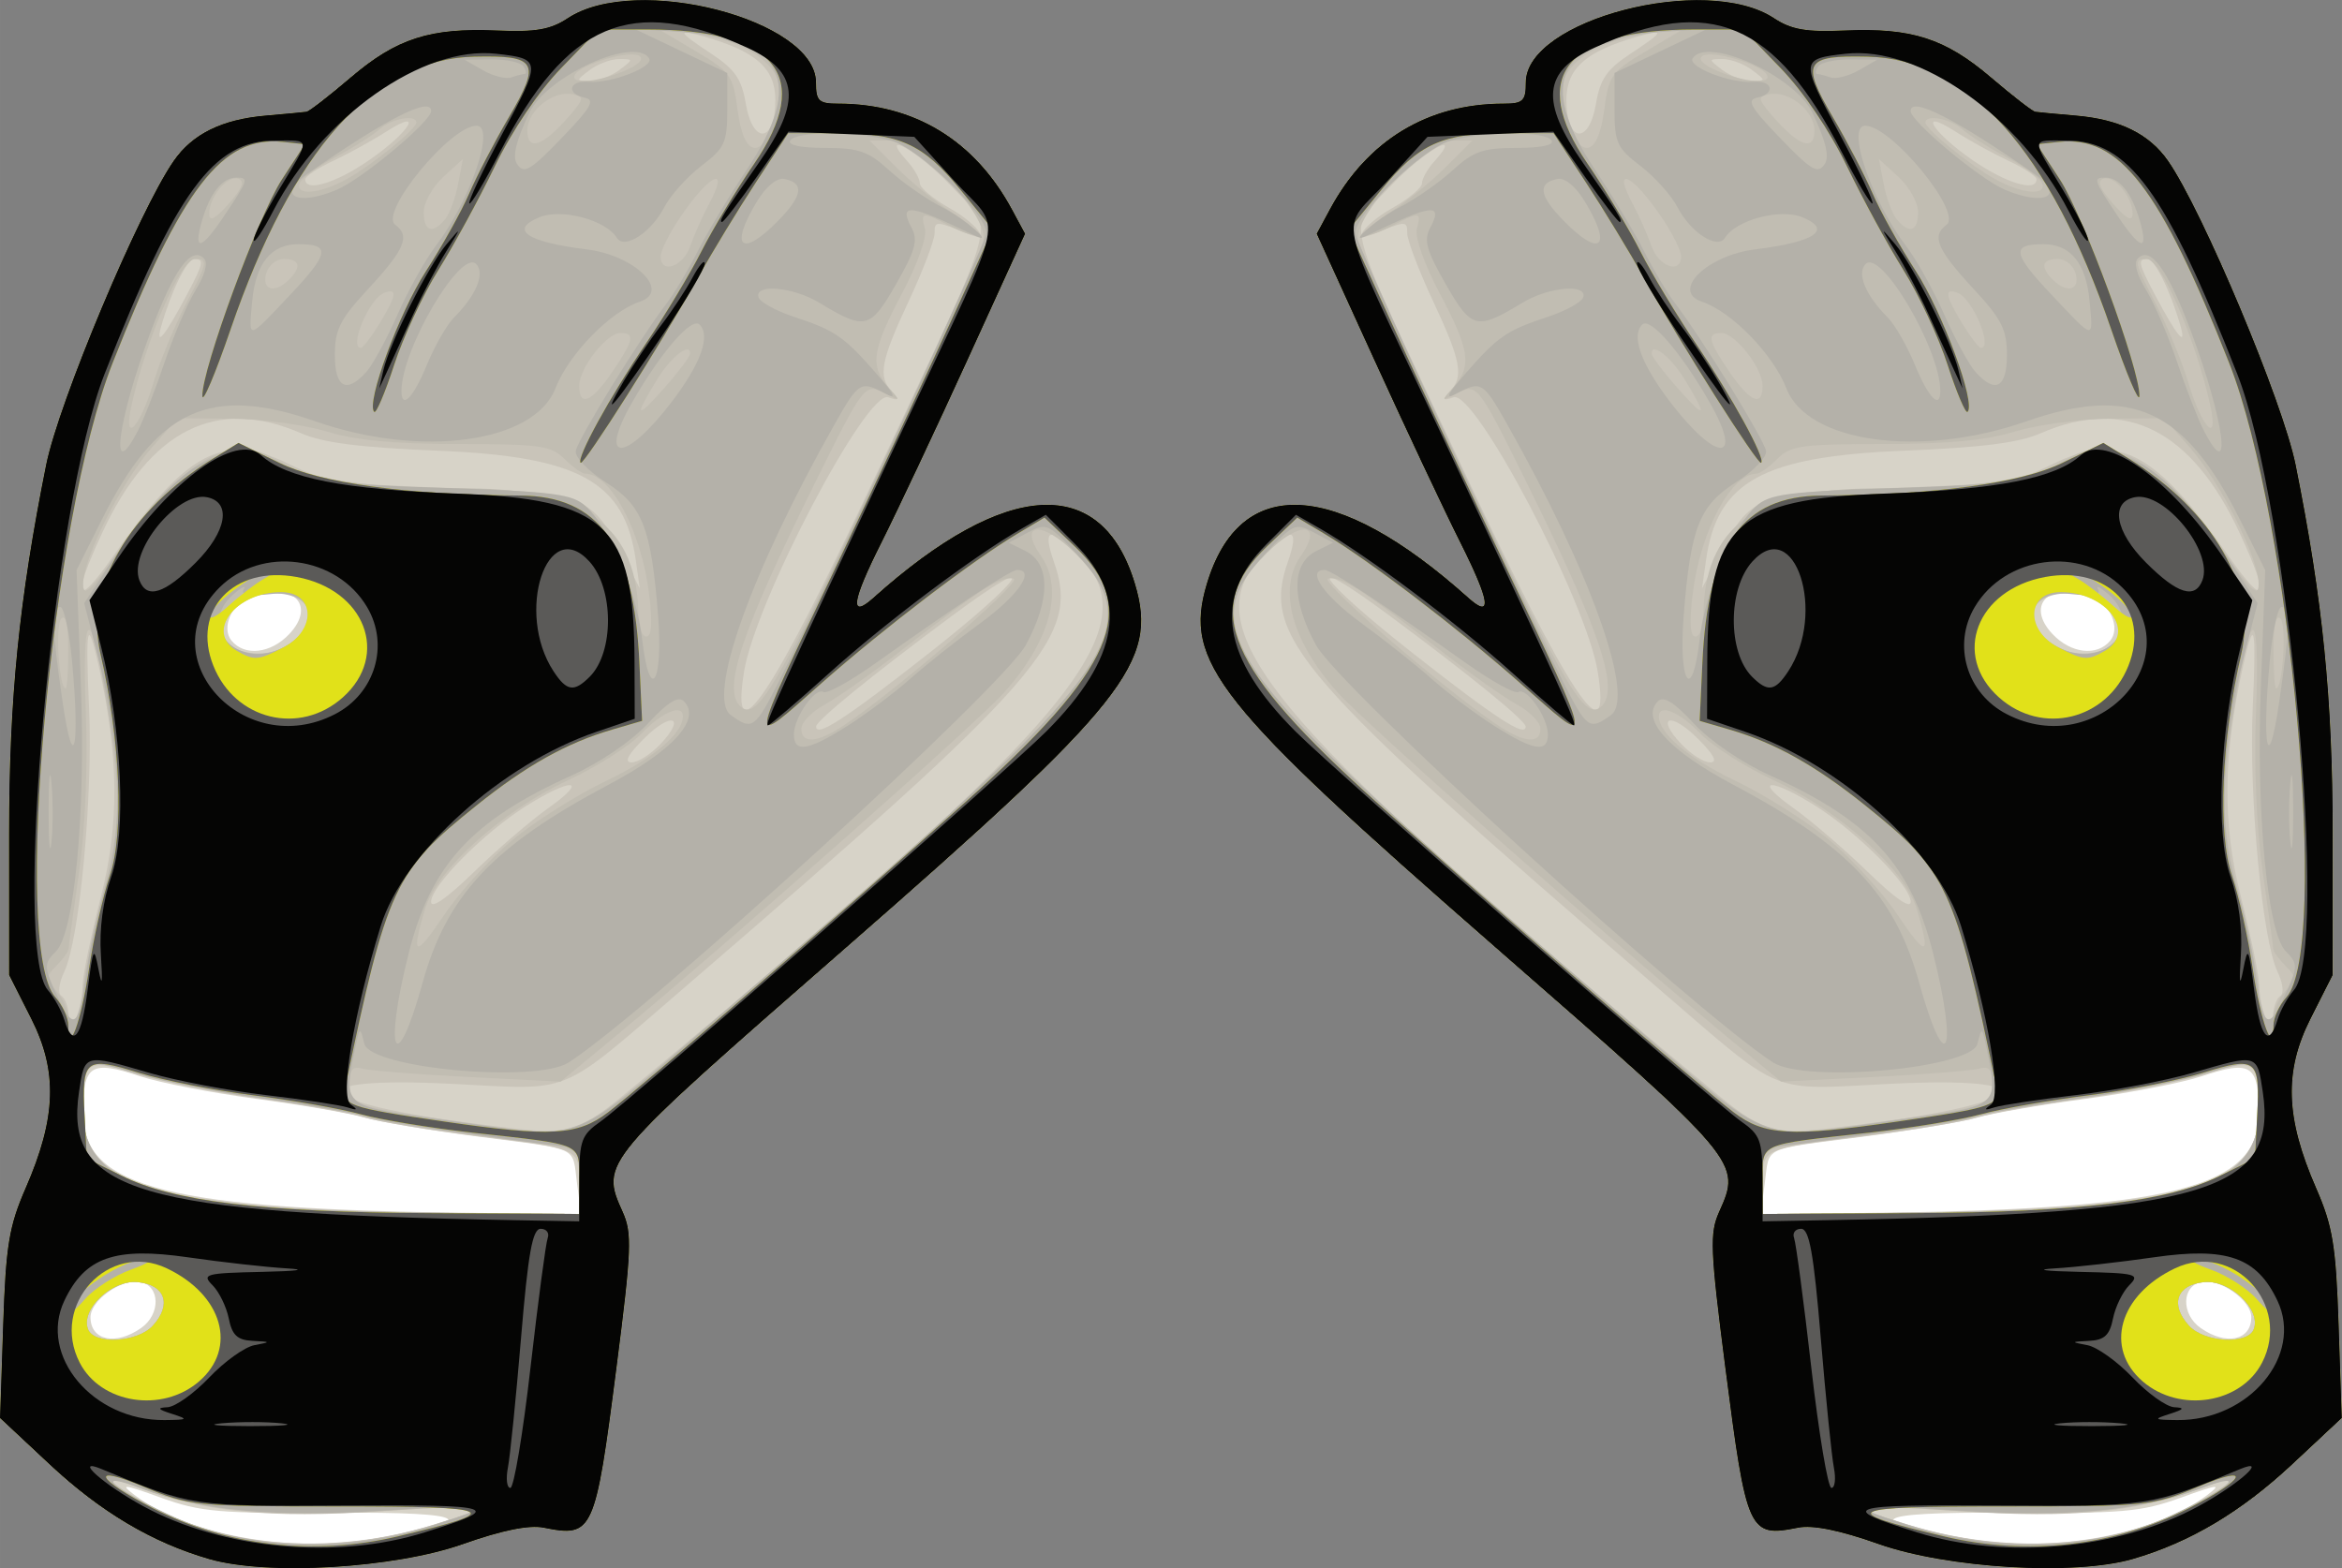
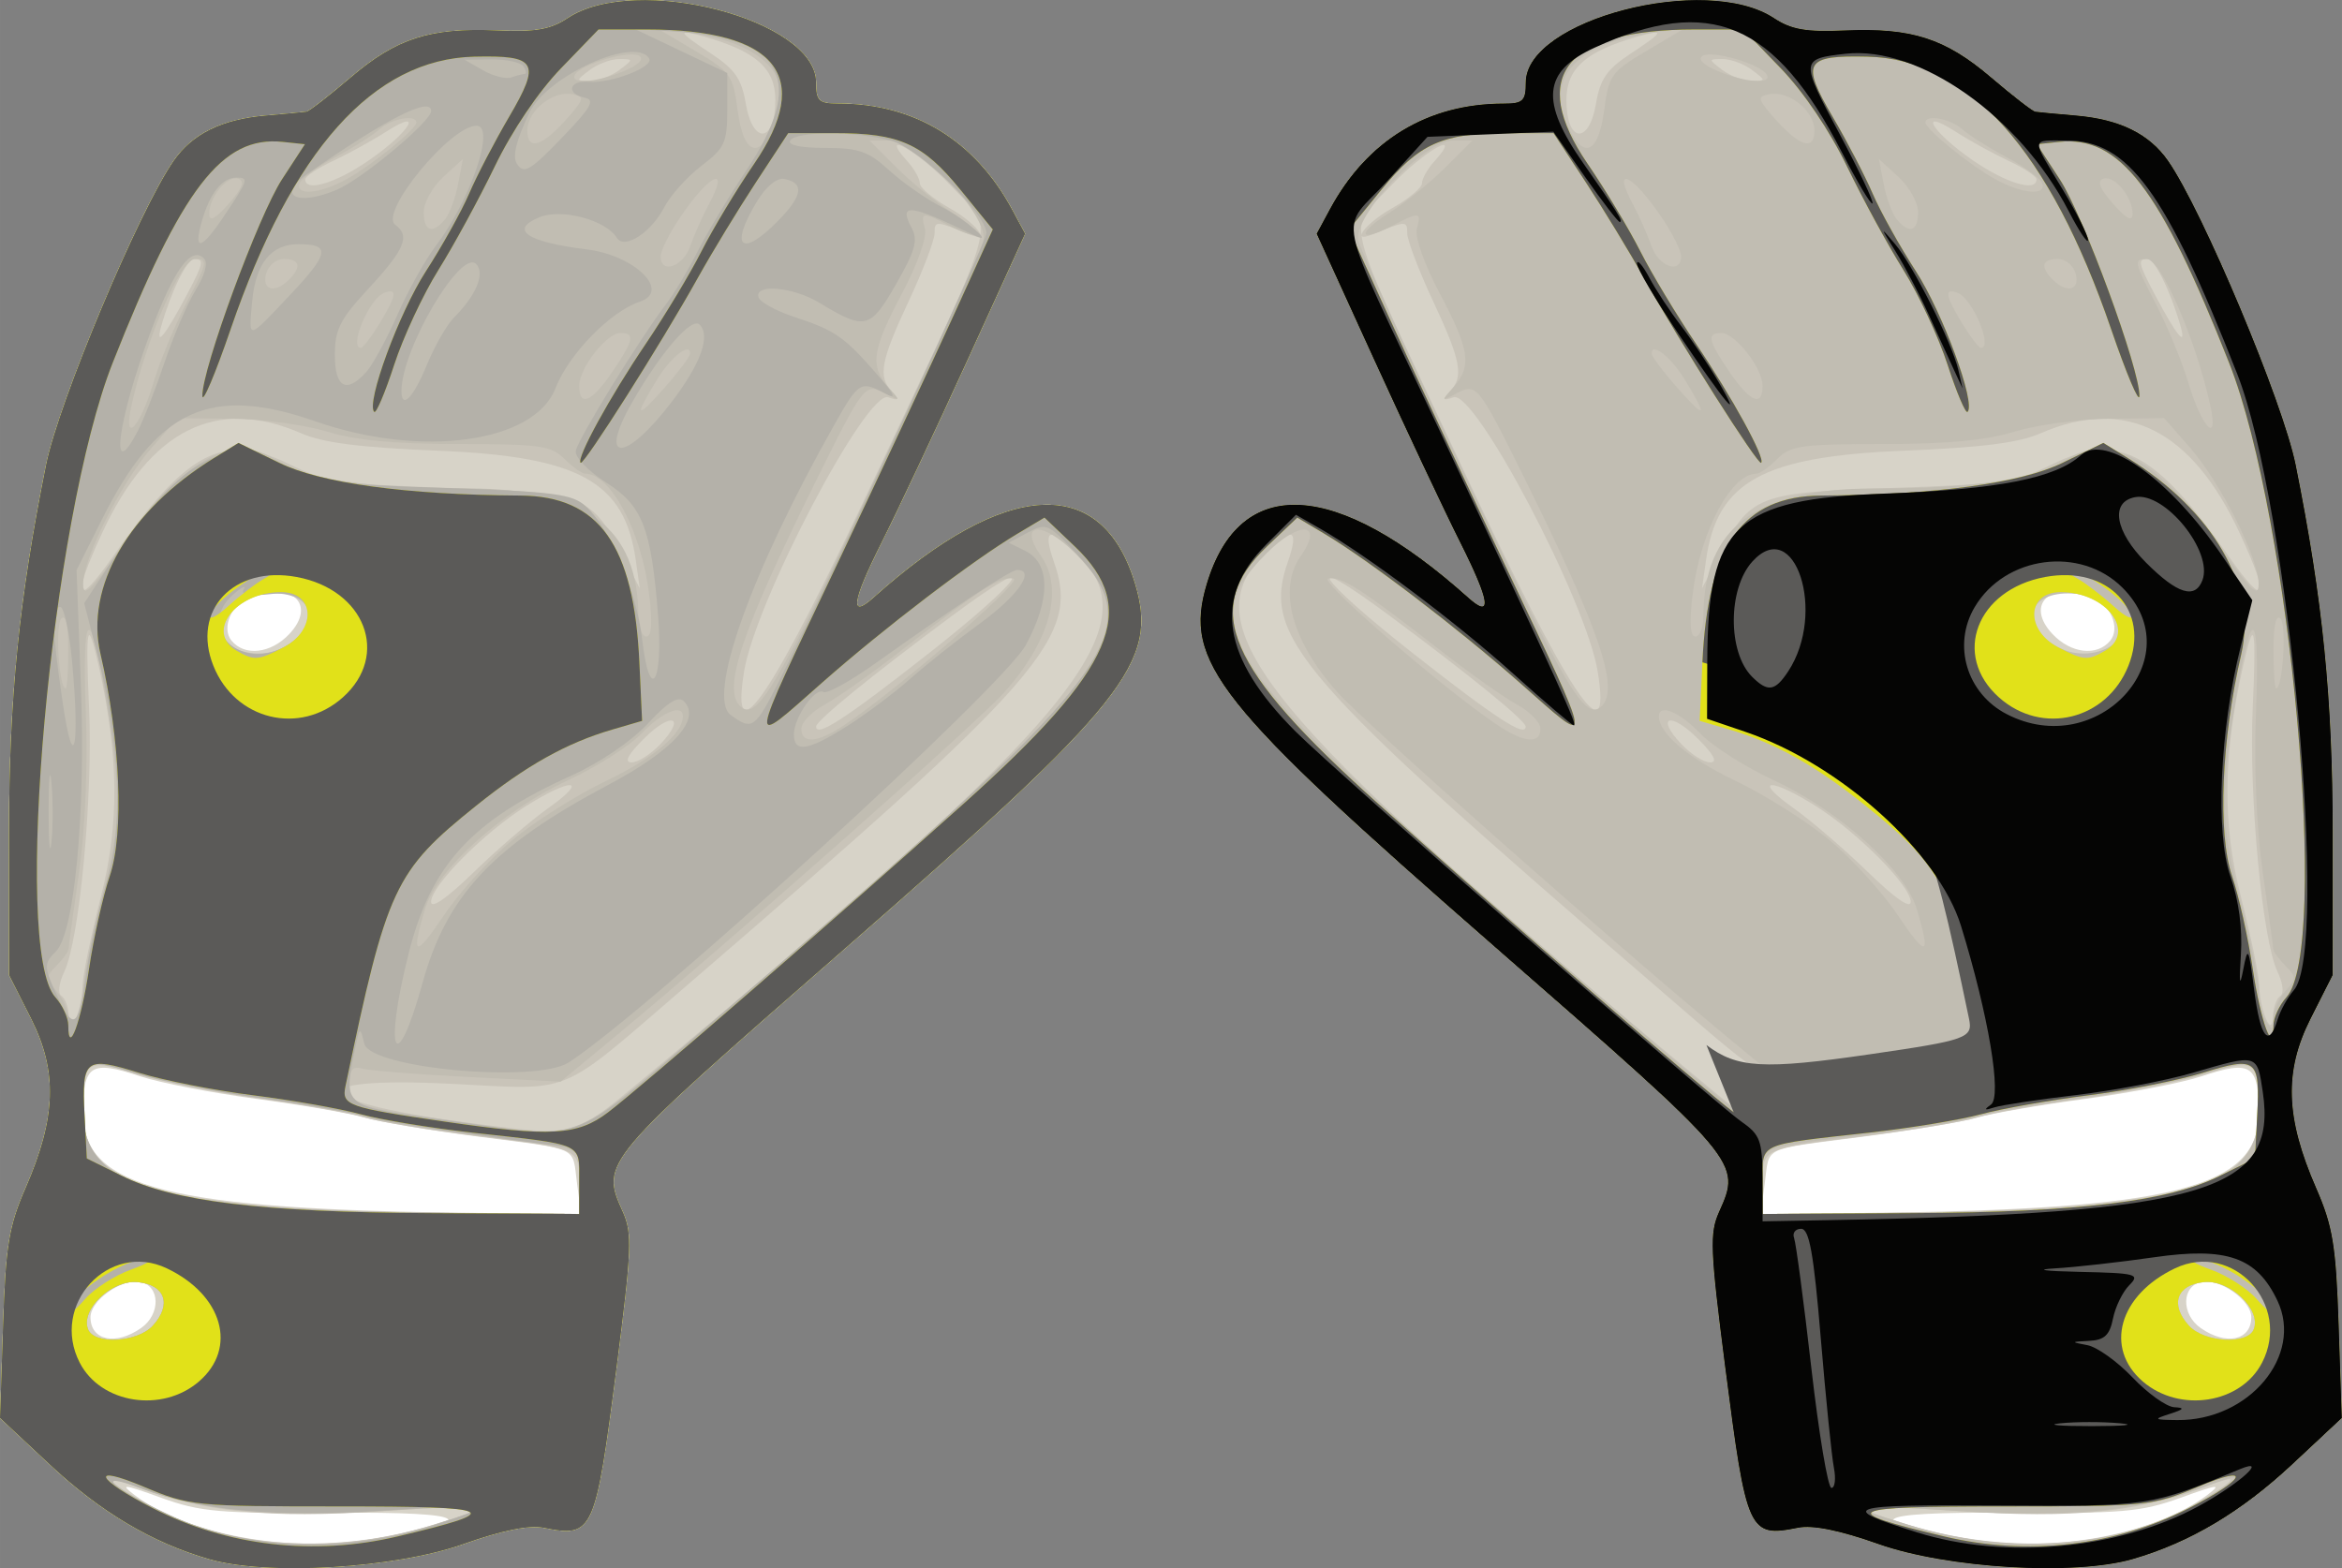
<svg xmlns="http://www.w3.org/2000/svg" height="254mm" width="379.28mm" version="1.1" viewBox="0 0 1343.889 900">
  <rect x="0" y="0" width="1343.889" height="900" fill="#808080" stroke="none" />
  <g transform="translate(-139.64 902.77)">
    <g transform="matrix(3.399 0 0 3.399 -335.01 6.641)">
      <path d="m-9.889 105.86c-3.625-0.124-7.561 1.48-9.383 4.742-1.17 2.188-0.932 5.097 0.949 6.818 1.538 1.573 3.809 2.09 5.938 1.768 3.554-0.457 6.72-3.057 8.17-6.295 1.134-2.325 0.376-5.675-2.264-6.564-1.085-0.41-2.263-0.468-3.41-0.469zm-29.629 80c-2.471 0.143-4.479 2.436-4.479 4.906-0.057 3.482-0.463 7.156 0.852 10.469 2.088 4.555 6.942 6.904 11.49 8.307 9.144 2.682 18.731 3.27 28.191 3.881 14.945 0.791 29.93 0.889 44.885 0.838 1.623-0.104 2.039-1.92 1.836-3.262-0.18-2.9-0.374-5.867-1.232-8.654-1.081-2.582-4.214-2.936-6.621-3.397-9.883-1.532-19.848-2.401-29.633-4.613-12.755-3.042-26.005-3.5-38.58-7.178-2.032-0.572-4.074-1.287-6.209-1.297-0.168-0.01-0.335-0.01-0.5 0zm5.896 36.15c-3.702 0.122-7.145 2.542-8.92 5.725-1.419 2.85 0.182 6.782 3.379 7.492 3.268 0.822 6.682-0.866 8.959-3.152 2.527-2.416 2.761-7.34-0.436-9.301-0.89-0.543-1.946-0.777-2.982-0.764zm-1.41 34.574c-1.216-0.031-2.288 1.157-2.055 2.367 0.199 1.193 1.333 1.85 2.195 2.553 1.591 1.212 3.323 2.227 5.146 3.047 2.833 1.373 5.775 2.527 8.824 3.322 4.63 1.229 9.396 1.972 14.184 2.162 3.525 0.029 7.063 0.034 10.566-0.406 5.085-0.566 10.1-1.683 14.965-3.26 0.883-0.254 1.921-0.606 2.234-1.572 0.479-1.093-0.239-2.388-1.315-2.785-1.884-0.726-3.942-0.749-5.932-0.883-3.391-0.14-6.787-0.249-10.182-0.193-1.728 0.075-3.399 0.138-5.15 0.15-3.096 0.026-6.244 0.061-9.354-0.043-4.579-0.307-9.242-0.127-13.727-1.301-3.069-0.801-5.988-2.082-9.033-2.959-0.448-0.109-0.906-0.205-1.369-0.199z" transform="translate(196.07 -275.04)" fill="#fff" />
      <path d="m174.92-4.304c-9.643-2.798-18.331-7.967-26.964-16.042l-8.315-7.778 0.518-15.664c0.445-13.457 0.979-16.72 3.79-23.164 5.187-11.891 5.444-19.698 0.94-28.614l-3.72-7.364-0.003-23.886c-0.003-22.774 1.673-39.471 6.248-62.252 2.123-10.571 15.721-42.973 21.546-51.341 3.176-4.562 8.15-7.009 15.543-7.646 3.323-0.286 6.417-0.577 6.877-0.646 0.459-0.069 3.813-2.668 7.452-5.774 7.752-6.617 13.433-8.442 24.728-7.945 6.503 0.286 9.013-0.152 11.934-2.085 11.52-7.619 41.925 0.266 41.925 10.872 0 3.105 0.468 3.556 3.688 3.556 12.901 0 23.112 6.219 29.408 17.91l2.196 4.077-9.669 21.194c-5.318 11.657-11.888 25.612-14.6 31.011-4.964 9.882-5.399 12.877-1.343 9.242 22.395-20.073 38.604-20.923 44.178-2.316 3.961 13.219-1.543 20.145-48.802 61.413-41.479 36.22-41.461 36.199-37.685 44.616 1.61 3.589 1.498 6.41-1.041 26.182-3.603 28.059-3.955 28.833-12.329 27.159-2.45-0.49-7.035 0.439-13.54 2.744-11.631 4.121-33.134 5.393-42.961 2.542zm27.313-3.33c19.319-3.135 17.251-4.669-6.062-4.497-19.528 0.143-22.675-0.129-29.334-2.54-6.382-2.311-7.031-2.378-4.498-0.468 8.803 6.64 25.67 9.813 39.895 7.505zm-38.77-35.689c3.34-2.339 3.237-7.134-0.167-7.782-3.149-0.6-8.376 3.115-8.376 5.953 0 3.935 4.24 4.843 8.543 1.83zm73.602-24.358c-0.868-6.475 0.785-5.682-16.563-7.946-8.246-1.076-16.953-2.535-19.35-3.242-2.396-0.707-10.544-2.115-18.107-3.129-7.562-1.014-16.443-2.737-19.734-3.828-8.399-2.784-9.641-1.972-9.641 6.308 0 12.55 14.594 16.215 66.727 16.759l17.352 0.181-0.684-5.103zm-48.577-92.827c4.671-4.973 0.43-9.004-6.625-6.297-3.168 1.216-4.889 5.309-3.126 7.433 2.227 2.684 6.646 2.169 9.751-1.136z" fill="#d7d3c8" />
      <path d="m174.92-4.304c-9.643-2.798-18.331-7.967-26.964-16.042l-8.315-7.778 0.518-15.664c0.445-13.457 0.979-16.72 3.79-23.164 5.187-11.891 5.444-19.698 0.94-28.614l-3.72-7.364-0.003-23.886c-0.003-22.774 1.673-39.471 6.248-62.252 2.123-10.571 15.721-42.973 21.546-51.341 3.176-4.562 8.15-7.009 15.543-7.646 3.323-0.286 6.417-0.577 6.877-0.646 0.459-0.069 3.813-2.668 7.452-5.774 7.752-6.617 13.433-8.442 24.728-7.945 6.503 0.286 9.013-0.152 11.934-2.085 11.52-7.619 41.925 0.266 41.925 10.872 0 3.105 0.468 3.556 3.688 3.556 12.901 0 23.112 6.219 29.408 17.91l2.196 4.077-9.669 21.194c-5.318 11.657-11.888 25.612-14.6 31.011-4.964 9.882-5.399 12.877-1.343 9.242 22.395-20.073 38.604-20.923 44.178-2.316 3.961 13.219-1.543 20.145-48.802 61.413-41.479 36.22-41.461 36.199-37.685 44.616 1.61 3.589 1.498 6.41-1.041 26.182-3.603 28.059-3.955 28.833-12.329 27.159-2.45-0.49-7.035 0.439-13.54 2.744-11.631 4.121-33.134 5.393-42.961 2.542zm37.993-5.823c11.119-3.434 10.637-3.551-9.243-2.242-18.489 1.217-29.407 0.154-40.34-3.929-4.907-1.833-5.912-1.96-4.035-0.511 13.057 10.075 34.133 12.702 53.618 6.683zm-47.45-33.606c3.237-3.577 2.066-6.895-2.594-7.349-4.343-0.423-9.649 4.624-8.368 7.961 1.022 2.664 8.368 2.255 10.962-0.612zm71.959-23.769c0-6.234 0.429-6.027-17.107-8.21-8.122-1.011-16.737-2.438-19.143-3.17-2.406-0.733-10.281-2.144-17.5-3.135-7.219-0.992-16.604-2.866-20.857-4.167-8.935-2.732-9.143-2.563-9.143 7.432 0 11.774 15.15 15.596 63.438 16.005l20.312 0.172v-4.926zm11.515-18.478c73.092-60.777 85.403-75.856 72.232-88.474-4.434-4.248-5.512-3.722-3.603 1.756 4.425 12.692-1.33 19.317-62.645 72.122-21.208 18.265-18.329 17.074-38.754 16.037-27.294-1.385-24.337 3.209 4.379 6.802 16.593 2.076 15.652 2.349 28.39-8.243zm-95.341-15.346c0.055-1.719 1.454-8.445 3.11-14.948 3.116-12.238 2.995-23.715-0.409-38.867-1.898-8.448-2.246-6.886-1.614 7.249 0.661 14.797-1.616 39.001-4.174 44.367-0.943 1.979-1.148 3.726-0.485 4.136 0.632 0.39 1.188 1.942 1.236 3.449 0.125 3.886 2.192-0.882 2.336-5.386zm78.701-29.852c6.98-4.947 3.795-5.122-3.939-0.217-7.142 4.53-15.936 13.424-15.936 16.118 0 1.25 2.689-0.622 7.188-5.003 3.953-3.85 9.662-8.755 12.688-10.898zm18.87-10.768c4.4-4.684 1.793-5.495-2.824-0.878-2.739 2.739-3.386 3.998-2.053 3.998 1.07 0 3.265-1.404 4.877-3.12zm45.327-15.335c16.313-12.817 19.401-17.812 3.903-6.313-13.593 10.086-22.976 17.728-22.976 18.714 0 1.909 4.986-1.333 19.073-12.401zm-8.275-31.545c20.761-44.345 19.494-39.325 11.952-47.358-5.545-5.906-12.456-9.784-7.317-4.106 1.138 1.257 2.069 2.909 2.069 3.67 0 0.761 2.25 2.649 5 4.194 4.536 2.549 7.196 6.015 3.438 4.479-5.771-2.36-5.938-2.366-5.938-0.243 0 1.184-1.969 6.357-4.375 11.495-4.738 10.118-5.215 12.714-2.812 15.303 1.276 1.375 1.16 1.542-0.632 0.912-3.632-1.278-22.421 34.464-24.343 46.307-2.441 15.043 4.836 4.06 22.959-34.653zm-100.74 30.593c5.655-2.925 5.375-9.343-0.409-9.343-7.704 0-12.818 6.782-7.466 9.9 2.933 1.708 3.583 1.662 7.875-0.557zm-28.826-15.28c12.491-17.83 18.703-21.111 29.745-15.709 6.323 3.094 8.435 3.409 27.215 4.062 22.928 0.798 23.862 1.174 29.378 11.824l2.659 5.135-0.684-4.82c-1.873-13.194-9.548-17.452-33.203-18.42-13.287-0.544-19.574-1.337-23.221-2.93-14.332-6.262-25.518-0.677-33.655 16.805-5.198 11.167-4.439 12.91 1.766 4.053zm12.563-44.325c2.794-5.285 2.937-5.987 1.218-5.987-1.217 0-3.908 5.483-5.575 11.359-1.058 3.728 0.676 1.589 4.356-5.372zm30.671-22.617c6.954-4.792 9.536-9.101 2.895-4.832-2.332 1.499-6.343 3.707-8.914 4.906-2.571 1.2-4.681 2.603-4.688 3.118-0.03 2.186 5.137 0.646 10.706-3.192zm68.656-10.193c0-5.294-3.205-8.191-11.781-10.651-4.997-1.433-4.849-1.025 1.036 2.87 3.926 2.598 5.049 4.231 5.746 8.359 1.193 7.06 4.999 6.62 4.999-0.578zm-26.324-5.093c2.394-1.811 2.393-1.835-0.074-1.835-1.375 0-3.592 0.826-4.926 1.835-2.394 1.811-2.393 1.835 0.074 1.835 1.375 0 3.592-0.826 4.926-1.835z" fill="#c9c4b9" />
      <path d="m174.92-4.304c-9.643-2.798-18.331-7.967-26.964-16.042l-8.315-7.778 0.518-15.664c0.445-13.457 0.979-16.72 3.79-23.164 5.187-11.891 5.444-19.698 0.94-28.614l-3.72-7.364-0.003-23.886c-0.003-22.774 1.673-39.471 6.248-62.252 2.123-10.571 15.721-42.973 21.546-51.341 3.176-4.562 8.15-7.009 15.543-7.646 3.323-0.286 6.417-0.577 6.877-0.646 0.459-0.069 3.813-2.668 7.452-5.774 7.752-6.617 13.433-8.442 24.728-7.945 6.503 0.286 9.013-0.152 11.934-2.085 11.52-7.619 41.925 0.266 41.925 10.872 0 3.105 0.468 3.556 3.688 3.556 12.901 0 23.112 6.219 29.408 17.91l2.196 4.077-9.669 21.194c-5.318 11.657-11.888 25.612-14.6 31.011-4.964 9.882-5.399 12.877-1.343 9.242 22.395-20.073 38.604-20.923 44.178-2.316 3.961 13.219-1.543 20.145-48.802 61.413-41.479 36.22-41.461 36.199-37.685 44.616 1.61 3.589 1.498 6.41-1.041 26.182-3.603 28.059-3.955 28.833-12.329 27.159-2.45-0.49-7.035 0.439-13.54 2.744-11.631 4.121-33.134 5.393-42.961 2.542zm37.933-5.801c11.109-3.436 10.693-3.549-8.558-2.319-18.067 1.155-30.698-0.017-40.552-3.761-7.89-2.998-7.991-2.476-0.386 1.984 13.807 8.097 31.759 9.582 49.496 4.096zm-47.39-33.629c3.237-3.577 2.066-6.895-2.594-7.349-4.343-0.423-9.649 4.624-8.368 7.961 1.022 2.664 8.368 2.255 10.962-0.612zm71.959-24.358c0-6.29 1.971-5.516-21.238-8.335-6.524-0.792-13.203-1.95-14.841-2.573-1.638-0.623-9.237-1.993-16.887-3.044-7.65-1.052-17.395-2.944-21.655-4.206-9.246-2.738-9.129-2.82-9.129 6.353 0 13.158 13.121 16.741 62.812 17.149l20.938 0.172v-5.515zm20.696-25.448c70.737-60.485 76.182-67.453 63.003-80.632-5.549-5.549-9.704-5.172-5.718 0.518 3.921 5.598 1.498 14.454-6.324 23.11-4.87 5.389-45.806 41.6-65.265 57.732l-9.516 7.889-15.625-0.784c-8.594-0.431-16.609-1.066-17.812-1.411-1.675-0.48-2.188 0.119-2.188 2.559 0 3.679 0.304 3.788 17.5 6.258 22.092 3.174 19.171 4.235 41.946-15.239zm-104.46-6.689c0.011-1.802 1.447-8.834 3.192-15.625 3.333-12.972 3.383-17.668 0.376-35.473-2.433-14.402-3.737-12.904-3.11 3.573 0.368 9.662-0.058 19.961-1.136 27.5-0.948 6.629-1.742 12.434-1.763 12.901-0.022 0.467-0.948 1.757-2.059 2.867-1.859 1.859-1.859 2.196 0 4.25 1.111 1.227 2.028 3.312 2.038 4.633 0.016 2.008 0.218 2.094 1.231 0.527 0.666-1.031 1.22-3.35 1.231-5.152zm72.55-25.547c3.764-3.115 10.883-7.595 15.818-9.957 7.96-3.809 12.901-7.973 12.901-10.872 0-2.186-3.508-0.735-6.954 2.876-2.019 2.116-7.609 5.677-12.421 7.912-11.146 5.178-22.161 15.095-24.154 21.747-2.435 8.126-1.706 8.346 3.248 0.977 2.595-3.861 7.798-9.567 11.562-12.682zm54.463-18.408c7.208-4.178 31.962-25.303 30.081-25.671-2.233-0.437-5.447 1.623-19.088 12.237-4.888 3.804-10.654 7.874-12.812 9.045-2.158 1.171-3.924 2.999-3.924 4.062 0 2.296 2.136 2.418 5.744 0.326zm6.395-41.88c9.808-20.812 18.171-39.189 18.585-40.837 1.026-4.089-11.095-16.926-15.982-16.926h-3.242l4.546 4.546c2.501 2.501 6.716 5.916 9.368 7.59 5.574 3.519 5.399 5.245-0.236 2.33-4.832-2.499-5.077-2.473-4.311 0.454 0.365 1.397-1.271 6.007-3.867 10.897-5.061 9.532-5.462 12.275-2.313 15.828 2.116 2.387 2.1 2.422-0.494 1.062-3.425-1.796-3.657-1.508-11.424 14.167-12.767 25.767-16.12 35.609-13.143 38.585 2.769 2.769 5.965-2.583 22.513-37.697zm-135.89 28.237c0-4.075-0.439-6.057-1.178-5.312-1.057 1.066-0.404 11.812 0.717 11.812 0.253 0 0.46-2.925 0.46-6.5zm36.312-0.407c6.914-3.575 5.303-9.567-2.445-9.097-3.373 0.205-5.895 0.757-5.605 1.227 0.29 0.47-0.044 1.208-0.742 1.639-6.093 3.766 2.196 9.641 8.792 6.231zm61.735-9.03c-1.295-10.551-6.476-20.312-10.781-20.312-0.559 0-2.141-1.125-3.516-2.5-2.229-2.229-4.167-2.5-17.853-2.5-10.791 0-17.383-0.621-22.188-2.09-3.759-1.15-10.978-2.134-16.042-2.188l-9.207-0.097-4.386 5c-5.114 5.83-11.573 18.67-11.574 23.009-0.001 2.389 1.296 1.161 6.298-5.961 10.354-14.744 18.572-19.647 25.672-15.318 5.996 3.656 15.523 5.145 32.922 5.145 20.002 0 28.792 6.57 28.845 21.562 0.006 1.891 0.615 3.438 1.352 3.438 0.9 0 1.05-2.359 0.458-7.188zm-83.694-35.632c1.055-3.554 3.613-9.717 5.684-13.696 3.473-6.673 3.578-7.235 1.357-7.235-2.401 0-8.356 13.763-10.751 24.844-1.441 6.669 1.483 3.585 3.71-3.913zm90.627-4.954c0.042-2.012-3.264 0.57-5.576 4.355-3.946 6.461-3.625 6.901 1.125 1.543 2.438-2.75 4.441-5.404 4.451-5.898zm-13.151 3.108c3.631-5.343 3.892-6.585 1.386-6.585-2.331 0-6.966 5.934-6.966 8.919 0 3.644 2.12 2.758 5.58-2.334zm-39.316-8.147c2.917-4.784 3.114-6.1 0.781-5.205-2.489 0.955-5.988 9.267-3.901 9.267 0.354 0 1.758-1.828 3.12-4.062zm-15.264-7.438c2.17-2.17 1.845-3.5-0.854-3.5-1.303 0-2.646 1.116-3.008 2.5-0.731 2.797 1.49 3.372 3.862 1zm67.756-5.688c0.657-1.891 2.067-5.061 3.133-7.044 3.634-6.76 0.126-5.157-4.856 2.219-1.806 2.674-3.284 5.627-3.284 6.562 0 3.084 3.788 1.77 5.006-1.737zm-41.416-4.494c0.768-0.925 1.761-3.597 2.208-5.938l0.812-4.256-3.305 3.03c-1.818 1.667-3.305 4.339-3.305 5.938 0 3.252 1.486 3.76 3.59 1.226zm-34.881-6.874c-1.878-0.626-4.977 3.142-4.919 5.982 0.027 1.335 1.062 0.786 3.287-1.747 2.274-2.588 2.763-3.857 1.632-4.234zm18.299 0.066c4.253-2.339 11.742-8.432 11.742-9.554 0-1.43-4.241-0.649-6.225 1.147-1.126 1.019-4.507 3.153-7.513 4.743s-5.691 3.568-5.968 4.397c-0.717 2.15 3.413 1.77 7.964-0.733zm37.604-10.693c2.429-2.807 2.499-3.214 0.625-3.62-3.349-0.725-7.737 2.744-7.737 6.115 0 3.6 2.638 2.675 7.112-2.496zm34.882 0.966c3.191-7.638-2.246-13.221-14.571-14.962l-5.548-0.784 6.392 3.784c6.043 3.577 6.438 4.13 7.231 10.106 1.017 7.666 3.743 8.445 6.497 1.855zm-25.729-8.487c2.485-1.045 3.498-2.046 2.619-2.589-1.612-0.996-9.713 1.351-10.815 3.134-1.059 1.713 3.555 1.406 8.196-0.545z" fill="#c1bdb2" />
      <path d="m174.92-4.304c-9.643-2.798-18.331-7.967-26.964-16.042l-8.315-7.778 0.518-15.664c0.445-13.457 0.979-16.72 3.79-23.164 5.187-11.891 5.444-19.698 0.94-28.614l-3.72-7.364-0.003-23.886c-0.003-22.774 1.673-39.471 6.248-62.252 2.123-10.571 15.721-42.973 21.546-51.341 3.176-4.562 8.15-7.009 15.543-7.646 3.323-0.286 6.417-0.577 6.877-0.646 0.459-0.069 3.813-2.668 7.452-5.774 7.752-6.617 13.433-8.442 24.728-7.945 6.503 0.286 9.013-0.152 11.934-2.085 11.52-7.619 41.925 0.266 41.925 10.872 0 3.105 0.468 3.556 3.688 3.556 12.901 0 23.112 6.219 29.408 17.91l2.196 4.077-9.669 21.194c-5.318 11.657-11.888 25.612-14.6 31.011-4.964 9.882-5.399 12.877-1.343 9.242 22.395-20.073 38.604-20.923 44.178-2.316 3.961 13.219-1.543 20.145-48.802 61.413-41.479 36.22-41.461 36.199-37.685 44.616 1.61 3.589 1.498 6.41-1.041 26.182-3.603 28.059-3.955 28.833-12.329 27.159-2.45-0.49-7.035 0.439-13.54 2.744-11.631 4.121-33.134 5.393-42.961 2.542zm38.45-5.881c10.41-3.464 10.02-3.565-8.972-2.317-18.174 1.194-30.797 0.042-40.899-3.732-8.281-3.094-5.187-0.19 4.767 4.474 12.871 6.031 29.924 6.627 45.105 1.575zm-47.91-33.549c3.237-3.577 2.066-6.895-2.594-7.349-4.343-0.423-9.649 4.624-8.368 7.961 1.022 2.664 8.368 2.255 10.962-0.612zm71.959-24.468c0-3.094-0.157-5.625-0.35-5.625-3.307 0-31.461-4.074-34.65-5.014-2.406-0.709-10.562-2.15-18.125-3.202-7.562-1.052-17.236-2.945-21.496-4.207-9.246-2.738-9.129-2.82-9.129 6.353 0 13.14 13.152 16.767 62.188 17.152l21.562 0.169v-5.625zm20.763-25.312c70.545-60.509 75.719-67.12 63.109-80.638-4.642-4.976-5.033-5.145-8.111-3.498l-3.234 1.731 2.799 1.387c4.25 2.106 4.28 8.168 0.078 15.889-3.862 7.095-63.313 61.405-77.125 70.455-5.471 3.585-33.545 1.034-34.551-3.139-0.715-2.965-0.797-2.909-1.615 1.094-1.974 9.657-2.249 9.455 16.328 11.988 22.747 3.101 19.57 4.247 42.323-15.269zm-47.166-8.206c4.069-14.675 11.917-23.027 31.287-33.297 11.016-5.841 15.797-11.127 12.787-14.138-0.944-0.944-2.713 0.154-6.065 3.763-2.767 2.98-8.105 6.618-12.856 8.761-16.892 7.619-23.771 15.113-27.516 29.977-4.308 17.096-2.218 21.458 2.364 4.934zm-56.713-2.106c0.503-3.781 2.016-10.462 3.364-14.846 2.856-9.293 2.285-23.332-1.559-38.279l-2.25-8.75 4.318-6.601c11.221-17.151 19.316-21.911 28.962-17.031 6.482 3.28 8.102 3.523 27.83 4.182 18.26 0.61 21.285 1.006 23.579 3.085 4.045 3.667 8.575 14.325 9.486 22.319 1.266 11.117 3.621 7.688 2.705-3.939-1.163-14.769-2.636-18.512-8.826-22.438-2.949-1.87-5.222-4.237-5.07-5.278 0.276-1.879 10.796-18.973 15.34-24.924 1.312-1.719 3.662-5.656 5.221-8.75s5.283-9.293 8.275-13.776c10.025-15.022 6.368-22.216-11.877-23.365l-7.007-0.441 7.812 3.714 7.812 3.714v6.179c0 5.593-0.415 6.495-4.376 9.517-2.407 1.836-5.225 4.98-6.263 6.986-2.21 4.273-6.741 7.189-8.001 5.15-1.871-3.027-9.331-5.005-13.079-3.468-5.155 2.113-2.119 4.171 8 5.422 8.128 1.005 14.271 7.057 8.962 8.829-4.996 1.667-12.016 8.88-14.26 14.651-3.57 9.181-22.603 11.797-40.474 5.564-17.807-6.211-26.744-2.101-36.101 16.601l-4.258 8.512 0.741 19.917c0.792 21.296-1.107 41.334-4.212 44.439-2.147 2.147-2.119 2.603 0.509 8.182 2.55 5.415 3.429 4.466 4.697-5.075zm-5.968-31.529c-0.264-2.94-0.484-0.846-0.488 4.654-0.005 5.5 0.212 7.905 0.48 5.346 0.269-2.56 0.272-7.06 0.008-10zm3.462-20.658c-0.463-4.984-1.356-9.062-1.985-9.062-1.531 0-1.442 3.455 0.419 16.185 1.838 12.576 2.933 7.596 1.566-7.123zm130.89 11.038c3.166-2.007 7.916-5.57 10.557-7.916 2.641-2.346 8.036-6.628 11.989-9.514 6.309-4.607 9.273-8.919 6.131-8.919-1.108 0-10.399 6.12-23.73 15.631-4.351 3.104-8.391 5.348-8.977 4.986-1.391-0.86-4.987 4.303-4.987 7.161 0 3.148 2.4 2.768 9.016-1.428zm-11.526-7.579c8.465-16.769 35.01-74.107 35.01-75.622 0-3.277-11.315-14.3-16.021-15.607-5.9-1.639-16.102-1.664-17.104-0.043-0.478 0.774 1.769 1.25 5.898 1.25 5.678 0 7.286 0.563 10.811 3.782 2.277 2.08 6.302 4.884 8.944 6.232 3.928 2.004 9.146 6.563 5.46 4.77-10.954-5.328-12.907-5.556-10.596-1.239 1.091 2.038 0.59 3.82-2.662 9.483-4.373 7.613-5.187 7.806-13 3.08-4.376-2.647-10.971-3.212-10.191-0.873 0.272 0.816 2.991 2.305 6.042 3.308 6.847 2.251 8.393 3.315 13.773 9.481 3.211 3.68 3.595 4.535 1.543 3.438-4.11-2.198-4.476-1.978-8.475 5.104-14.16 25.071-21.702 46.176-17.579 49.191 3.621 2.648 4.082 2.324 8.149-5.734zm-83.677-5.678c6.698-3.464 5.344-9.855-1.914-9.037-3.944 0.445-5.361 0.215-4.785-0.775 0.449-0.774-0.344-0.39-1.762 0.852-6.241 5.465 0.801 12.921 8.462 8.959zm-24.567-36.591c0.995-1.924 3.026-7.127 4.513-11.562 1.487-4.435 3.853-9.934 5.257-12.218 1.574-2.563 2.107-4.6 1.389-5.317-2.152-2.152-5.031 1.814-9.001 12.401-5.602 14.94-7.053 26.162-2.158 16.697zm90.122-4.871c4.903-6.421 6.611-11.154 4.711-13.054-1.336-1.336-6.477 4.58-11.345 13.056-5.935 10.335-1.258 10.333 6.634-0.003zm-41.343-6.222c1.319-3.207 3.386-6.819 4.593-8.026 3.751-3.751 5.292-7.475 3.735-9.032-2.598-2.598-12.602 14.418-12.602 21.434 0 3.2 1.999 1.153 4.274-4.376zm-10.202 1.153c1.078-1.203 3.433-5.534 5.235-9.623s4.689-9.289 6.417-11.555c5.922-7.764 10.222-20.385 6.945-20.385-4.407 0-16.474 14.699-13.728 16.722 2.599 1.915 1.641 4.145-4.742 11.037-4.563 4.928-5.449 6.705-5.449 10.938 0 5.553 1.966 6.612 5.322 2.866zm-12.833-13.046c6.578-6.969 6.829-8.516 1.381-8.516-4.638 0-7.245 3.226-7.83 9.688-0.595 6.57-0.912 6.628 6.449-1.171zm-11.23-13.21c4.148-6.201 4.26-6.547 2.132-6.547-2.408 0-4.482 2.617-5.848 7.379-1.484 5.173-0.093 4.862 3.715-0.832zm93.62 0.697c4.114-4.208 4.419-6.353 0.997-7.016-1.238-0.24-3.053 1.247-4.579 3.75-4.762 7.81-2.699 9.691 3.582 3.266zm-74.518-5.204c4.251-1.807 15.897-11.536 15.897-13.279 0-2.543-7.577 1.311-20.963 10.662-5.221 3.647-1.671 5.481 5.066 2.617zm38.397-9.205c4.523-4.723 5.196-5.962 3.438-6.321-3.212-0.656-2.67-2.987 0.625-2.686 3.721 0.34 11.123-2.516 10.237-3.95-2.35-3.802-17.223 2.933-20.207 9.15-2.205 4.595-2.899 7.369-2.148 8.585 1.188 1.922 2.231 1.304 8.055-4.778zm-6.699-10.335c0.328 0 0.249-0.562-0.176-1.25s-2.849-1.23-5.386-1.206l-4.614 0.044 3.125 1.79c1.719 0.985 3.874 1.527 4.79 1.206 0.916-0.322 1.933-0.585 2.261-0.585z" fill="#b4b1a9" />
      <path d="m174.92-4.304c-9.643-2.798-18.331-7.967-26.964-16.042l-8.315-7.778 0.518-15.664c0.445-13.457 0.979-16.72 3.79-23.164 5.187-11.891 5.444-19.698 0.94-28.614l-3.72-7.364-0.003-23.886c-0.003-22.774 1.673-39.471 6.248-62.252 2.123-10.571 15.721-42.973 21.546-51.341 3.176-4.562 8.15-7.009 15.543-7.646 3.323-0.286 6.417-0.577 6.877-0.646 0.459-0.069 3.813-2.668 7.452-5.774 7.752-6.617 13.433-8.442 24.728-7.945 6.503 0.286 9.013-0.152 11.934-2.085 11.52-7.619 41.925 0.266 41.925 10.872 0 3.105 0.468 3.556 3.688 3.556 12.901 0 23.112 6.219 29.408 17.91l2.196 4.077-9.669 21.194c-5.318 11.657-11.888 25.612-14.6 31.011-4.964 9.882-5.399 12.877-1.343 9.242 22.395-20.073 38.604-20.923 44.178-2.316 3.961 13.219-1.543 20.145-48.802 61.413-41.479 36.22-41.461 36.199-37.685 44.616 1.61 3.589 1.498 6.41-1.041 26.182-3.603 28.059-3.955 28.833-12.329 27.159-2.45-0.49-7.035 0.439-13.54 2.744-11.631 4.121-33.134 5.393-42.961 2.542zm31.875-3.837c18.403-4.36 17.036-5.061-9.863-5.061-24.379 0-25.373-0.1-32.998-3.312-9.262-3.902-8.186-1.357 1.533 3.627 12.472 6.395 27.219 8.089 41.329 4.746zm-41.334-35.593c3.237-3.577 2.066-6.895-2.594-7.349-4.343-0.423-9.649 4.624-8.368 7.961 1.022 2.664 8.368 2.255 10.962-0.612zm-3.666-9.464c2.75-0.973 3.979-1.794 2.73-1.824-4.009-0.097-13.355 6.189-13.355 8.983 0 0.606 1.266-0.359 2.812-2.144s5.062-4.042 7.812-5.015zm75.625-14.98c0-6.48 1.032-6.017-18.125-8.146-6.875-0.764-15.312-2.156-18.75-3.093-3.438-0.937-11.594-2.376-18.125-3.197-6.531-0.821-15.24-2.536-19.353-3.812-9.016-2.797-9.638-2.314-9.152 7.104l0.38 7.37 5.9 2.927c8.747 4.339 23.611 6.145 51.913 6.305l25.312 0.143v-5.601zm4.882-11.567c5.797-4.41 38.513-32.81 60.005-52.089 25.619-22.981 29.896-32.89 18.766-43.478l-5.097-4.848-4.591 2.738c-7.528 4.49-22.408 15.839-32.967 25.143-12.66 11.156-12.806 12.354 2.402-19.672 7.182-15.125 16.066-34.106 19.742-42.179l6.684-14.679-5.495-6.746c-6.321-7.76-10.251-9.521-21.246-9.521h-7.792l-5.459 8.321c-3.003 4.577-7.428 11.857-9.834 16.18-6.026 10.824-19.243 31.673-19.755 31.161-0.749-0.749 4.904-11.073 10.986-20.063 3.265-4.827 7.498-11.858 9.406-15.625 1.908-3.767 5.92-10.43 8.916-14.807 10.098-14.752 3.775-22.667-18.106-22.667h-8.18l-6.34 6.562c-3.827 3.961-8.257 10.527-11.175 16.562-2.659 5.5-6.947 13.375-9.527 17.5s-5.939 11.333-7.462 16.017c-1.523 4.684-3.036 8.251-3.362 7.925-1.434-1.434 4.18-16.714 8.721-23.737 2.74-4.237 6.026-10.139 7.303-13.115 1.276-2.976 4.321-8.824 6.766-12.995 5.379-9.177 4.688-10.371-5.864-10.128-17.055 0.392-30.788 15.747-41.172 46.034-2.593 7.562-4.738 12.625-4.766 11.25-0.093-4.463 9.477-30.49 13.449-36.577l3.865-5.923-3.769-0.395c-10.213-1.07-17.005 7.758-28.673 37.27-10.45 26.431-17.021 99.024-9.698 107.15 1.203 1.334 2.188 3.479 2.188 4.765 0 5.314 2.187-0.647 3.505-9.553 0.775-5.234 2.344-12.265 3.487-15.625 2.463-7.237 1.806-23.146-1.549-37.523-2.651-11.358 4.775-24.211 19.102-33.066l4.187-2.587 6.853 3.353c7.057 3.453 21.439 5.407 40.733 5.535 13.292 0.088 19.168 8.32 20.095 28.154l0.462 9.885-5.068 1.482c-7.682 2.247-14.479 6.051-22.926 12.829-13.827 11.097-15.073 13.769-22.084 47.363-0.678 3.247 0.318 3.603 16.755 5.993 17.934 2.608 22.423 2.352 27.579-1.571zm-54.82-78.489c5.655-2.925 5.375-9.343-0.409-9.343-7.704 0-12.818 6.782-7.466 9.9 2.933 1.708 3.583 1.662 7.875-0.557zm-3.187-11.638c1.375-0.759 1.88-1.396 1.122-1.417-2.149-0.059-9.614 5.374-10.253 7.462-0.331 1.083 0.948 0.494 3.029-1.395 1.981-1.799 4.727-3.891 6.102-4.649z" fill="#e1e119" />
      <path d="m174.92-4.304c-9.643-2.798-18.331-7.967-26.964-16.042l-8.315-7.778 0.518-15.664c0.445-13.457 0.979-16.72 3.79-23.164 5.187-11.891 5.444-19.698 0.94-28.614l-3.72-7.364-0.003-23.886c-0.003-22.774 1.673-39.471 6.248-62.252 2.123-10.571 15.721-42.973 21.546-51.341 3.176-4.562 8.15-7.009 15.543-7.646 3.323-0.286 6.417-0.577 6.877-0.646 0.459-0.069 3.813-2.668 7.452-5.774 7.752-6.617 13.433-8.442 24.728-7.945 6.503 0.286 9.013-0.152 11.934-2.085 11.52-7.619 41.925 0.266 41.925 10.872 0 3.105 0.468 3.556 3.688 3.556 12.901 0 23.112 6.219 29.408 17.91l2.196 4.077-9.669 21.194c-5.318 11.657-11.888 25.612-14.6 31.011-4.964 9.882-5.399 12.877-1.343 9.242 22.395-20.073 38.604-20.923 44.178-2.316 3.961 13.219-1.543 20.145-48.802 61.413-41.479 36.22-41.461 36.199-37.685 44.616 1.61 3.589 1.498 6.41-1.041 26.182-3.603 28.059-3.955 28.833-12.329 27.159-2.45-0.49-7.035 0.439-13.54 2.744-11.631 4.121-33.134 5.393-42.961 2.542zm31.875-3.837c18.403-4.36 17.036-5.061-9.863-5.061-24.379 0-25.373-0.1-32.998-3.312-9.262-3.902-8.186-1.357 1.533 3.627 12.472 6.395 27.219 8.089 41.329 4.746zm-33.57-26.149c6.571-5.652 4.018-14.631-5.437-19.118-9.793-4.647-19.741 6.165-14.679 15.954 3.569 6.902 13.885 8.524 20.117 3.164zm64.195-33.888c0-6.48 1.032-6.017-18.125-8.146-6.875-0.764-15.312-2.156-18.75-3.093-3.438-0.937-11.594-2.376-18.125-3.197-6.531-0.821-15.24-2.536-19.353-3.812-9.016-2.797-9.638-2.314-9.152 7.104l0.38 7.37 5.9 2.927c8.747 4.339 23.611 6.145 51.913 6.305l25.312 0.143v-5.601zm4.882-11.567c5.797-4.41 38.513-32.81 60.005-52.089 25.619-22.981 29.896-32.89 18.766-43.478l-5.097-4.848-4.591 2.738c-7.528 4.49-22.408 15.839-32.967 25.143-12.66 11.156-12.806 12.354 2.402-19.672 7.182-15.125 16.066-34.106 19.742-42.179l6.684-14.679-5.495-6.746c-6.321-7.76-10.251-9.521-21.246-9.521h-7.792l-5.459 8.321c-3.003 4.577-7.428 11.857-9.834 16.18-6.026 10.824-19.243 31.673-19.755 31.161-0.749-0.749 4.904-11.073 10.986-20.063 3.265-4.827 7.498-11.858 9.406-15.625 1.908-3.767 5.92-10.43 8.916-14.807 10.098-14.752 3.775-22.667-18.106-22.667h-8.18l-6.34 6.562c-3.827 3.961-8.257 10.527-11.175 16.562-2.659 5.5-6.947 13.375-9.527 17.5s-5.939 11.333-7.462 16.017c-1.523 4.684-3.036 8.251-3.362 7.925-1.434-1.434 4.18-16.714 8.721-23.737 2.74-4.237 6.026-10.139 7.303-13.115 1.276-2.976 4.321-8.824 6.766-12.995 5.379-9.177 4.688-10.371-5.864-10.128-17.055 0.392-30.788 15.747-41.172 46.034-2.593 7.562-4.738 12.625-4.766 11.25-0.093-4.463 9.477-30.49 13.449-36.577l3.865-5.923-3.769-0.395c-10.213-1.07-17.005 7.758-28.673 37.27-10.45 26.431-17.021 99.024-9.698 107.15 1.203 1.334 2.188 3.479 2.188 4.765 0 5.314 2.187-0.647 3.505-9.553 0.775-5.234 2.344-12.265 3.487-15.625 2.463-7.237 1.806-23.146-1.549-37.523-2.651-11.358 4.775-24.211 19.102-33.066l4.187-2.587 6.853 3.353c7.057 3.453 21.439 5.407 40.733 5.535 13.292 0.088 19.168 8.32 20.095 28.154l0.462 9.885-5.068 1.482c-7.682 2.247-14.479 6.051-22.926 12.829-13.827 11.097-15.073 13.769-22.084 47.363-0.678 3.247 0.318 3.603 16.755 5.993 17.934 2.608 22.423 2.352 27.579-1.571zm-44.777-70.062c7.981-7.131 3.757-18.171-7.776-20.32-10.679-1.99-17.829 5.628-14.079 15 3.665 9.159 14.583 11.817 21.854 5.32z" fill="#5b5a58" />
-       <path d="m174.92-4.304c-9.643-2.798-18.331-7.967-26.964-16.042l-8.315-7.778 0.518-15.664c0.445-13.457 0.979-16.72 3.79-23.164 5.187-11.891 5.444-19.698 0.94-28.614l-3.72-7.364-0.003-23.886c-0.003-22.774 1.673-39.471 6.248-62.252 2.123-10.571 15.721-42.973 21.546-51.341 3.176-4.562 8.15-7.009 15.543-7.646 3.323-0.286 6.417-0.577 6.877-0.646 0.459-0.069 3.813-2.668 7.452-5.774 7.752-6.617 13.433-8.442 24.728-7.945 6.503 0.286 9.013-0.152 11.934-2.085 11.52-7.619 41.925 0.266 41.925 10.872 0 3.105 0.468 3.556 3.688 3.556 12.901 0 23.112 6.219 29.408 17.91l2.196 4.077-9.669 21.194c-5.318 11.657-11.888 25.612-14.6 31.011-4.964 9.882-5.399 12.877-1.343 9.242 22.395-20.073 38.604-20.923 44.178-2.316 3.961 13.219-1.543 20.145-48.802 61.413-41.479 36.22-41.461 36.199-37.685 44.616 1.61 3.589 1.498 6.41-1.041 26.182-3.603 28.059-3.955 28.833-12.329 27.159-2.45-0.49-7.035 0.439-13.54 2.744-11.631 4.121-33.134 5.393-42.961 2.542zm36.431-4.518c13.622-4.277 12.402-4.687-13.495-4.534-25.878 0.153-25.831 0.16-41.061-6.154-4.915-2.038 0.284 2.598 7.032 6.271 13.427 7.308 32.63 9.092 47.524 4.416zm17.85-27.818c1.277-11.172 2.584-21.016 2.904-21.875 0.321-0.859-0.214-1.562-1.188-1.562-1.378 0-2.113 4.092-3.314 18.438-0.849 10.141-1.845 19.984-2.212 21.875-0.368 1.891-0.184 3.438 0.41 3.438 0.593 0 2.123-9.141 3.4-20.312zm-42.06 9.404c-2.56-0.269-7.06-0.272-10-0.009-2.94 0.264-0.846 0.484 4.654 0.488 5.5 0.005 7.905-0.212 5.346-0.48zm-18.47-1.591c-2.411-0.772-2.581-1.029-0.744-1.125 1.31-0.069 4.476-2.326 7.036-5.018 2.56-2.691 5.989-5.146 7.619-5.455 2.849-0.54 2.836-0.568-0.317-0.732-2.557-0.133-3.44-0.965-4.001-3.77-0.396-1.98-1.631-4.511-2.745-5.625-1.868-1.868-1.214-2.043 8.376-2.251 5.974-0.129 7.742-0.381 4.152-0.591-3.438-0.201-10.944-1.042-16.682-1.87-12.359-1.782-17.374-0.021-20.861 7.328-4.405 9.282 4.827 20.279 16.918 20.154 3.981-0.041 4.094-0.135 1.25-1.046zm68.772-39.688c0.019-6.477 0.374-7.434 3.592-9.688 5.03-3.522 68.164-58.775 75.228-65.837 12.443-12.44 14.025-22.51 4.961-31.574l-5.021-5.021-4.078 2.336c-8.024 4.597-22.993 15.84-32.56 24.456-5.353 4.821-9.979 8.765-10.281 8.765-0.624 0 1.848-5.427 22.974-50.43 17.803-37.925 16.696-32.481 8.451-41.553l-6.714-7.388-10.621-0.436-10.621-0.436-5.346 7.622c-2.94 4.192-5.579 7.622-5.864 7.622-0.659 0 0.305-1.553 6.142-9.895 7.344-10.494 6.848-15.528-1.926-19.544-19.484-8.92-30.42-4.284-41.732 17.69-2.574 5-4.891 8.88-5.149 8.622-0.258-0.258 2.241-5.54 5.553-11.739 6.66-12.465 6.645-12.67-1.023-13.534-12.375-1.395-29.402 10.605-37.637 26.525-1.778 3.438-3.259 5.654-3.291 4.926-0.032-0.728 1.911-4.593 4.317-8.589 5.347-8.879 5.402-8.213-0.687-8.213-10.429 0-16.726 8.609-28.802 39.375-8.728 22.237-15.616 97.209-9.565 104.1 1.036 1.18 2.269 3.412 2.74 4.958 1.487 4.879 2.909 3.078 3.949-5 0.938-7.284 1.063-7.516 1.849-3.438 0.593 3.079 0.71 2.339 0.394-2.5-0.288-4.415 0.345-9.157 1.769-13.252 2.562-7.367 1.788-24.744-1.728-38.761l-1.972-7.863 4.986-7.343c8.847-13.028 19.815-20.891 23.937-17.161 4.319 3.909 14 5.808 33.13 6.499 25.191 0.911 29.882 5.33 29.965 28.233l0.035 9.791-6.516 2.22c-15.961 5.438-32.541 20.376-36.358 32.758-4.643 15.06-6.947 28.809-5.055 30.163 1.254 0.897 1.112 1.018-0.561 0.477-1.232-0.398-7.419-1.334-13.75-2.08-6.331-0.746-15.227-2.442-19.77-3.769-10.974-3.206-10.838-3.243-11.803 3.196-2.532 16.886 9.826 20.533 73.5 21.692l10.938 0.199 0.022-7.188zm7.503-134.69c1.609-2.75 4.432-6.969 6.273-9.375s4.249-6.062 5.35-8.125 2.024-3.118 2.052-2.345c0.028 0.773-3.122 6.116-6.999 11.875-7.874 11.696-11.129 15.582-6.676 7.97zm-40.568-1.875c1.057-4.586 7.61-17.64 10.668-21.25 2.569-3.034 2.567-2.998-0.08 1.25-1.499 2.406-4.005 7.188-5.569 10.625s-3.495 7.656-4.291 9.375l-1.448 3.125 0.721-3.125zm-8.166 58.104c6.745-3.488 9.194-11.655 5.415-18.054-5.144-8.707-17.866-10.39-24.956-3.3-11.825 11.825 4.168 29.303 19.541 21.354zm42.993-6.316c4.129-4.129 4.102-14.856-0.049-19.443-7.149-7.9-12.564 8.605-6.073 18.511 2.231 3.405 3.461 3.592 6.122 0.931zm-66.543-19.234c5.282-5.282 6.131-10.272 1.885-11.081-5.022-0.957-13.235 9.183-11.372 14.039 1.242 3.235 4.223 2.305 9.487-2.958z" fill="#050504" />
      <g transform="matrix(-1 0 0 1 674.63 0)">
        <path d="m-9.889 105.86c-3.625-0.124-7.561 1.48-9.383 4.742-1.17 2.188-0.932 5.097 0.949 6.818 1.538 1.573 3.809 2.09 5.938 1.768 3.554-0.457 6.72-3.057 8.17-6.295 1.134-2.325 0.376-5.675-2.264-6.564-1.085-0.41-2.263-0.468-3.41-0.469zm-29.629 80c-2.471 0.143-4.479 2.436-4.479 4.906-0.057 3.482-0.463 7.156 0.852 10.469 2.088 4.555 6.942 6.904 11.49 8.307 9.144 2.682 18.731 3.27 28.191 3.881 14.945 0.791 29.93 0.889 44.885 0.838 1.623-0.104 2.039-1.92 1.836-3.262-0.18-2.9-0.374-5.867-1.232-8.654-1.081-2.582-4.214-2.936-6.621-3.397-9.883-1.532-19.848-2.401-29.633-4.613-12.755-3.042-26.005-3.5-38.58-7.178-2.032-0.572-4.074-1.287-6.209-1.297-0.168-0.01-0.335-0.01-0.5 0zm5.896 36.15c-3.702 0.122-7.145 2.542-8.92 5.725-1.419 2.85 0.182 6.782 3.379 7.492 3.268 0.822 6.682-0.866 8.959-3.152 2.527-2.416 2.761-7.34-0.436-9.301-0.89-0.543-1.946-0.777-2.982-0.764zm-1.41 34.574c-1.216-0.031-2.288 1.157-2.055 2.367 0.199 1.193 1.333 1.85 2.195 2.553 1.591 1.212 3.323 2.227 5.146 3.047 2.833 1.373 5.775 2.527 8.824 3.322 4.63 1.229 9.396 1.972 14.184 2.162 3.525 0.029 7.063 0.034 10.566-0.406 5.085-0.566 10.1-1.683 14.965-3.26 0.883-0.254 1.921-0.606 2.234-1.572 0.479-1.093-0.239-2.388-1.315-2.785-1.884-0.726-3.942-0.749-5.932-0.883-3.391-0.14-6.787-0.249-10.182-0.193-1.728 0.075-3.399 0.138-5.15 0.15-3.096 0.026-6.244 0.061-9.354-0.043-4.579-0.307-9.242-0.127-13.727-1.301-3.069-0.801-5.988-2.082-9.033-2.959-0.448-0.109-0.906-0.205-1.369-0.199z" transform="translate(196.07 -275.04)" fill="#fff" />
        <path fill="#d7d3c8" d="m174.92-4.304c-9.643-2.798-18.331-7.967-26.964-16.042l-8.315-7.778 0.518-15.664c0.445-13.457 0.979-16.72 3.79-23.164 5.187-11.891 5.444-19.698 0.94-28.614l-3.72-7.364-0.003-23.886c-0.003-22.774 1.673-39.471 6.248-62.252 2.123-10.571 15.721-42.973 21.546-51.341 3.176-4.562 8.15-7.009 15.543-7.646 3.323-0.286 6.417-0.577 6.877-0.646 0.459-0.069 3.813-2.668 7.452-5.774 7.752-6.617 13.433-8.442 24.728-7.945 6.503 0.286 9.013-0.152 11.934-2.085 11.52-7.619 41.925 0.266 41.925 10.872 0 3.105 0.468 3.556 3.688 3.556 12.901 0 23.112 6.219 29.408 17.91l2.196 4.077-9.669 21.194c-5.318 11.657-11.888 25.612-14.6 31.011-4.964 9.882-5.399 12.877-1.343 9.242 22.395-20.073 38.604-20.923 44.178-2.316 3.961 13.219-1.543 20.145-48.802 61.413-41.479 36.22-41.461 36.199-37.685 44.616 1.61 3.589 1.498 6.41-1.041 26.182-3.603 28.059-3.955 28.833-12.329 27.159-2.45-0.49-7.035 0.439-13.54 2.744-11.631 4.121-33.134 5.393-42.961 2.542zm27.313-3.33c19.319-3.135 17.251-4.669-6.062-4.497-19.528 0.143-22.675-0.129-29.334-2.54-6.382-2.311-7.031-2.378-4.498-0.468 8.803 6.64 25.67 9.813 39.895 7.505zm-38.77-35.689c3.34-2.339 3.237-7.134-0.167-7.782-3.149-0.6-8.376 3.115-8.376 5.953 0 3.935 4.24 4.843 8.543 1.83zm73.602-24.358c-0.868-6.475 0.785-5.682-16.563-7.946-8.246-1.076-16.953-2.535-19.35-3.242-2.396-0.707-10.544-2.115-18.107-3.129-7.562-1.014-16.443-2.737-19.734-3.828-8.399-2.784-9.641-1.972-9.641 6.308 0 12.55 14.594 16.215 66.727 16.759l17.352 0.181-0.684-5.103zm-48.577-92.827c4.671-4.973 0.43-9.004-6.625-6.297-3.168 1.216-4.889 5.309-3.126 7.433 2.227 2.684 6.646 2.169 9.751-1.136z" />
        <path fill="#c9c4b9" d="m174.92-4.304c-9.643-2.798-18.331-7.967-26.964-16.042l-8.315-7.778 0.518-15.664c0.445-13.457 0.979-16.72 3.79-23.164 5.187-11.891 5.444-19.698 0.94-28.614l-3.72-7.364-0.003-23.886c-0.003-22.774 1.673-39.471 6.248-62.252 2.123-10.571 15.721-42.973 21.546-51.341 3.176-4.562 8.15-7.009 15.543-7.646 3.323-0.286 6.417-0.577 6.877-0.646 0.459-0.069 3.813-2.668 7.452-5.774 7.752-6.617 13.433-8.442 24.728-7.945 6.503 0.286 9.013-0.152 11.934-2.085 11.52-7.619 41.925 0.266 41.925 10.872 0 3.105 0.468 3.556 3.688 3.556 12.901 0 23.112 6.219 29.408 17.91l2.196 4.077-9.669 21.194c-5.318 11.657-11.888 25.612-14.6 31.011-4.964 9.882-5.399 12.877-1.343 9.242 22.395-20.073 38.604-20.923 44.178-2.316 3.961 13.219-1.543 20.145-48.802 61.413-41.479 36.22-41.461 36.199-37.685 44.616 1.61 3.589 1.498 6.41-1.041 26.182-3.603 28.059-3.955 28.833-12.329 27.159-2.45-0.49-7.035 0.439-13.54 2.744-11.631 4.121-33.134 5.393-42.961 2.542zm37.993-5.823c11.119-3.434 10.637-3.551-9.243-2.242-18.489 1.217-29.407 0.154-40.34-3.929-4.907-1.833-5.912-1.96-4.035-0.511 13.057 10.075 34.133 12.702 53.618 6.683zm-47.45-33.606c3.237-3.577 2.066-6.895-2.594-7.349-4.343-0.423-9.649 4.624-8.368 7.961 1.022 2.664 8.368 2.255 10.962-0.612zm71.959-23.769c0-6.234 0.429-6.027-17.107-8.21-8.122-1.011-16.737-2.438-19.143-3.17-2.406-0.733-10.281-2.144-17.5-3.135-7.219-0.992-16.604-2.866-20.857-4.167-8.935-2.732-9.143-2.563-9.143 7.432 0 11.774 15.15 15.596 63.438 16.005l20.312 0.172v-4.926zm11.515-18.478c73.092-60.777 85.403-75.856 72.232-88.474-4.434-4.248-5.512-3.722-3.603 1.756 4.425 12.692-1.33 19.317-62.645 72.122-21.208 18.265-18.329 17.074-38.754 16.037-27.294-1.385-24.337 3.209 4.379 6.802 16.593 2.076 15.652 2.349 28.39-8.243zm-95.341-15.346c0.055-1.719 1.454-8.445 3.11-14.948 3.116-12.238 2.995-23.715-0.409-38.867-1.898-8.448-2.246-6.886-1.614 7.249 0.661 14.797-1.616 39.001-4.174 44.367-0.943 1.979-1.148 3.726-0.485 4.136 0.632 0.39 1.188 1.942 1.236 3.449 0.125 3.886 2.192-0.882 2.336-5.386zm78.701-29.852c6.98-4.947 3.795-5.122-3.939-0.217-7.142 4.53-15.936 13.424-15.936 16.118 0 1.25 2.689-0.622 7.188-5.003 3.953-3.85 9.662-8.755 12.688-10.898zm18.87-10.768c4.4-4.684 1.793-5.495-2.824-0.878-2.739 2.739-3.386 3.998-2.053 3.998 1.07 0 3.265-1.404 4.877-3.12zm45.327-15.335c16.313-12.817 19.401-17.812 3.903-6.313-13.593 10.086-22.976 17.728-22.976 18.714 0 1.909 4.986-1.333 19.073-12.401zm-8.275-31.545c20.761-44.345 19.494-39.325 11.952-47.358-5.545-5.906-12.456-9.784-7.317-4.106 1.138 1.257 2.069 2.909 2.069 3.67 0 0.761 2.25 2.649 5 4.194 4.536 2.549 7.196 6.015 3.438 4.479-5.771-2.36-5.938-2.366-5.938-0.243 0 1.184-1.969 6.357-4.375 11.495-4.738 10.118-5.215 12.714-2.812 15.303 1.276 1.375 1.16 1.542-0.632 0.912-3.632-1.278-22.421 34.464-24.343 46.307-2.441 15.043 4.836 4.06 22.959-34.653zm-100.74 30.593c5.655-2.925 5.375-9.343-0.409-9.343-7.704 0-12.818 6.782-7.466 9.9 2.933 1.708 3.583 1.662 7.875-0.557zm-28.826-15.28c12.491-17.83 18.703-21.111 29.745-15.709 6.323 3.094 8.435 3.409 27.215 4.062 22.928 0.798 23.862 1.174 29.378 11.824l2.659 5.135-0.684-4.82c-1.873-13.194-9.548-17.452-33.203-18.42-13.287-0.544-19.574-1.337-23.221-2.93-14.332-6.262-25.518-0.677-33.655 16.805-5.198 11.167-4.439 12.91 1.766 4.053zm12.563-44.325c2.794-5.285 2.937-5.987 1.218-5.987-1.217 0-3.908 5.483-5.575 11.359-1.058 3.728 0.676 1.589 4.356-5.372zm30.671-22.617c6.954-4.792 9.536-9.101 2.895-4.832-2.332 1.499-6.343 3.707-8.914 4.906-2.571 1.2-4.681 2.603-4.688 3.118-0.03 2.186 5.137 0.646 10.706-3.192zm68.656-10.193c0-5.294-3.205-8.191-11.781-10.651-4.997-1.433-4.849-1.025 1.036 2.87 3.926 2.598 5.049 4.231 5.746 8.359 1.193 7.06 4.999 6.62 4.999-0.578zm-26.324-5.093c2.394-1.811 2.393-1.835-0.074-1.835-1.375 0-3.592 0.826-4.926 1.835-2.394 1.811-2.393 1.835 0.074 1.835 1.375 0 3.592-0.826 4.926-1.835z" />
        <path fill="#c1bdb2" d="m174.92-4.304c-9.643-2.798-18.331-7.967-26.964-16.042l-8.315-7.778 0.518-15.664c0.445-13.457 0.979-16.72 3.79-23.164 5.187-11.891 5.444-19.698 0.94-28.614l-3.72-7.364-0.003-23.886c-0.003-22.774 1.673-39.471 6.248-62.252 2.123-10.571 15.721-42.973 21.546-51.341 3.176-4.562 8.15-7.009 15.543-7.646 3.323-0.286 6.417-0.577 6.877-0.646 0.459-0.069 3.813-2.668 7.452-5.774 7.752-6.617 13.433-8.442 24.728-7.945 6.503 0.286 9.013-0.152 11.934-2.085 11.52-7.619 41.925 0.266 41.925 10.872 0 3.105 0.468 3.556 3.688 3.556 12.901 0 23.112 6.219 29.408 17.91l2.196 4.077-9.669 21.194c-5.318 11.657-11.888 25.612-14.6 31.011-4.964 9.882-5.399 12.877-1.343 9.242 22.395-20.073 38.604-20.923 44.178-2.316 3.961 13.219-1.543 20.145-48.802 61.413-41.479 36.22-41.461 36.199-37.685 44.616 1.61 3.589 1.498 6.41-1.041 26.182-3.603 28.059-3.955 28.833-12.329 27.159-2.45-0.49-7.035 0.439-13.54 2.744-11.631 4.121-33.134 5.393-42.961 2.542zm37.933-5.801c11.109-3.436 10.693-3.549-8.558-2.319-18.067 1.155-30.698-0.017-40.552-3.761-7.89-2.998-7.991-2.476-0.386 1.984 13.807 8.097 31.759 9.582 49.496 4.096zm-47.39-33.629c3.237-3.577 2.066-6.895-2.594-7.349-4.343-0.423-9.649 4.624-8.368 7.961 1.022 2.664 8.368 2.255 10.962-0.612zm71.959-24.358c0-6.29 1.971-5.516-21.238-8.335-6.524-0.792-13.203-1.95-14.841-2.573-1.638-0.623-9.237-1.993-16.887-3.044-7.65-1.052-17.395-2.944-21.655-4.206-9.246-2.738-9.129-2.82-9.129 6.353 0 13.158 13.121 16.741 62.812 17.149l20.938 0.172v-5.515zm20.696-25.448c70.737-60.485 76.182-67.453 63.003-80.632-5.549-5.549-9.704-5.172-5.718 0.518 3.921 5.598 1.498 14.454-6.324 23.11-4.87 5.389-45.806 41.6-65.265 57.732l-9.516 7.889-15.625-0.784c-8.594-0.431-16.609-1.066-17.812-1.411-1.675-0.48-2.188 0.119-2.188 2.559 0 3.679 0.304 3.788 17.5 6.258 22.092 3.174 19.171 4.235 41.946-15.239zm-104.46-6.689c0.011-1.802 1.447-8.834 3.192-15.625 3.333-12.972 3.383-17.668 0.376-35.473-2.433-14.402-3.737-12.904-3.11 3.573 0.368 9.662-0.058 19.961-1.136 27.5-0.948 6.629-1.742 12.434-1.763 12.901-0.022 0.467-0.948 1.757-2.059 2.867-1.859 1.859-1.859 2.196 0 4.25 1.111 1.227 2.028 3.312 2.038 4.633 0.016 2.008 0.218 2.094 1.231 0.527 0.666-1.031 1.22-3.35 1.231-5.152zm72.55-25.547c3.764-3.115 10.883-7.595 15.818-9.957 7.96-3.809 12.901-7.973 12.901-10.872 0-2.186-3.508-0.735-6.954 2.876-2.019 2.116-7.609 5.677-12.421 7.912-11.146 5.178-22.161 15.095-24.154 21.747-2.435 8.126-1.706 8.346 3.248 0.977 2.595-3.861 7.798-9.567 11.562-12.682zm54.463-18.408c7.208-4.178 31.962-25.303 30.081-25.671-2.233-0.437-5.447 1.623-19.088 12.237-4.888 3.804-10.654 7.874-12.812 9.045-2.158 1.171-3.924 2.999-3.924 4.062 0 2.296 2.136 2.418 5.744 0.326zm6.395-41.88c9.808-20.812 18.171-39.189 18.585-40.837 1.026-4.089-11.095-16.926-15.982-16.926h-3.242l4.546 4.546c2.501 2.501 6.716 5.916 9.368 7.59 5.574 3.519 5.399 5.245-0.236 2.33-4.832-2.499-5.077-2.473-4.311 0.454 0.365 1.397-1.271 6.007-3.867 10.897-5.061 9.532-5.462 12.275-2.313 15.828 2.116 2.387 2.1 2.422-0.494 1.062-3.425-1.796-3.657-1.508-11.424 14.167-12.767 25.767-16.12 35.609-13.143 38.585 2.769 2.769 5.965-2.583 22.513-37.697zm-135.89 28.237c0-4.075-0.439-6.057-1.178-5.312-1.057 1.066-0.404 11.812 0.717 11.812 0.253 0 0.46-2.925 0.46-6.5zm36.312-0.407c6.914-3.575 5.303-9.567-2.445-9.097-3.373 0.205-5.895 0.757-5.605 1.227 0.29 0.47-0.044 1.208-0.742 1.639-6.093 3.766 2.196 9.641 8.792 6.231zm61.735-9.03c-1.295-10.551-6.476-20.312-10.781-20.312-0.559 0-2.141-1.125-3.516-2.5-2.229-2.229-4.167-2.5-17.853-2.5-10.791 0-17.383-0.621-22.188-2.09-3.759-1.15-10.978-2.134-16.042-2.188l-9.207-0.097-4.386 5c-5.114 5.83-11.573 18.67-11.574 23.009-0.001 2.389 1.296 1.161 6.298-5.961 10.354-14.744 18.572-19.647 25.672-15.318 5.996 3.656 15.523 5.145 32.922 5.145 20.002 0 28.792 6.57 28.845 21.562 0.006 1.891 0.615 3.438 1.352 3.438 0.9 0 1.05-2.359 0.458-7.188zm-83.694-35.632c1.055-3.554 3.613-9.717 5.684-13.696 3.473-6.673 3.578-7.235 1.357-7.235-2.401 0-8.356 13.763-10.751 24.844-1.441 6.669 1.483 3.585 3.71-3.913zm90.627-4.954c0.042-2.012-3.264 0.57-5.576 4.355-3.946 6.461-3.625 6.901 1.125 1.543 2.438-2.75 4.441-5.404 4.451-5.898zm-13.151 3.108c3.631-5.343 3.892-6.585 1.386-6.585-2.331 0-6.966 5.934-6.966 8.919 0 3.644 2.12 2.758 5.58-2.334zm-39.316-8.147c2.917-4.784 3.114-6.1 0.781-5.205-2.489 0.955-5.988 9.267-3.901 9.267 0.354 0 1.758-1.828 3.12-4.062zm-15.264-7.438c2.17-2.17 1.845-3.5-0.854-3.5-1.303 0-2.646 1.116-3.008 2.5-0.731 2.797 1.49 3.372 3.862 1zm67.756-5.688c0.657-1.891 2.067-5.061 3.133-7.044 3.634-6.76 0.126-5.157-4.856 2.219-1.806 2.674-3.284 5.627-3.284 6.562 0 3.084 3.788 1.77 5.006-1.737zm-41.416-4.494c0.768-0.925 1.761-3.597 2.208-5.938l0.812-4.256-3.305 3.03c-1.818 1.667-3.305 4.339-3.305 5.938 0 3.252 1.486 3.76 3.59 1.226zm-34.881-6.874c-1.878-0.626-4.977 3.142-4.919 5.982 0.027 1.335 1.062 0.786 3.287-1.747 2.274-2.588 2.763-3.857 1.632-4.234zm18.299 0.066c4.253-2.339 11.742-8.432 11.742-9.554 0-1.43-4.241-0.649-6.225 1.147-1.126 1.019-4.507 3.153-7.513 4.743s-5.691 3.568-5.968 4.397c-0.717 2.15 3.413 1.77 7.964-0.733zm37.604-10.693c2.429-2.807 2.499-3.214 0.625-3.62-3.349-0.725-7.737 2.744-7.737 6.115 0 3.6 2.638 2.675 7.112-2.496zm34.882 0.966c3.191-7.638-2.246-13.221-14.571-14.962l-5.548-0.784 6.392 3.784c6.043 3.577 6.438 4.13 7.231 10.106 1.017 7.666 3.743 8.445 6.497 1.855zm-25.729-8.487c2.485-1.045 3.498-2.046 2.619-2.589-1.612-0.996-9.713 1.351-10.815 3.134-1.059 1.713 3.555 1.406 8.196-0.545z" />
-         <path fill="#b4b1a9" d="m174.92-4.304c-9.643-2.798-18.331-7.967-26.964-16.042l-8.315-7.778 0.518-15.664c0.445-13.457 0.979-16.72 3.79-23.164 5.187-11.891 5.444-19.698 0.94-28.614l-3.72-7.364-0.003-23.886c-0.003-22.774 1.673-39.471 6.248-62.252 2.123-10.571 15.721-42.973 21.546-51.341 3.176-4.562 8.15-7.009 15.543-7.646 3.323-0.286 6.417-0.577 6.877-0.646 0.459-0.069 3.813-2.668 7.452-5.774 7.752-6.617 13.433-8.442 24.728-7.945 6.503 0.286 9.013-0.152 11.934-2.085 11.52-7.619 41.925 0.266 41.925 10.872 0 3.105 0.468 3.556 3.688 3.556 12.901 0 23.112 6.219 29.408 17.91l2.196 4.077-9.669 21.194c-5.318 11.657-11.888 25.612-14.6 31.011-4.964 9.882-5.399 12.877-1.343 9.242 22.395-20.073 38.604-20.923 44.178-2.316 3.961 13.219-1.543 20.145-48.802 61.413-41.479 36.22-41.461 36.199-37.685 44.616 1.61 3.589 1.498 6.41-1.041 26.182-3.603 28.059-3.955 28.833-12.329 27.159-2.45-0.49-7.035 0.439-13.54 2.744-11.631 4.121-33.134 5.393-42.961 2.542zm38.45-5.881c10.41-3.464 10.02-3.565-8.972-2.317-18.174 1.194-30.797 0.042-40.899-3.732-8.281-3.094-5.187-0.19 4.767 4.474 12.871 6.031 29.924 6.627 45.105 1.575zm-47.91-33.549c3.237-3.577 2.066-6.895-2.594-7.349-4.343-0.423-9.649 4.624-8.368 7.961 1.022 2.664 8.368 2.255 10.962-0.612zm71.959-24.468c0-3.094-0.157-5.625-0.35-5.625-3.307 0-31.461-4.074-34.65-5.014-2.406-0.709-10.562-2.15-18.125-3.202-7.562-1.052-17.236-2.945-21.496-4.207-9.246-2.738-9.129-2.82-9.129 6.353 0 13.14 13.152 16.767 62.188 17.152l21.562 0.169v-5.625zm20.763-25.312c70.545-60.509 75.719-67.12 63.109-80.638-4.642-4.976-5.033-5.145-8.111-3.498l-3.234 1.731 2.799 1.387c4.25 2.106 4.28 8.168 0.078 15.889-3.862 7.095-63.313 61.405-77.125 70.455-5.471 3.585-33.545 1.034-34.551-3.139-0.715-2.965-0.797-2.909-1.615 1.094-1.974 9.657-2.249 9.455 16.328 11.988 22.747 3.101 19.57 4.247 42.323-15.269zm-47.166-8.206c4.069-14.675 11.917-23.027 31.287-33.297 11.016-5.841 15.797-11.127 12.787-14.138-0.944-0.944-2.713 0.154-6.065 3.763-2.767 2.98-8.105 6.618-12.856 8.761-16.892 7.619-23.771 15.113-27.516 29.977-4.308 17.096-2.218 21.458 2.364 4.934zm-56.713-2.106c0.503-3.781 2.016-10.462 3.364-14.846 2.856-9.293 2.285-23.332-1.559-38.279l-2.25-8.75 4.318-6.601c11.221-17.151 19.316-21.911 28.962-17.031 6.482 3.28 8.102 3.523 27.83 4.182 18.26 0.61 21.285 1.006 23.579 3.085 4.045 3.667 8.575 14.325 9.486 22.319 1.266 11.117 3.621 7.688 2.705-3.939-1.163-14.769-2.636-18.512-8.826-22.438-2.949-1.87-5.222-4.237-5.07-5.278 0.276-1.879 10.796-18.973 15.34-24.924 1.312-1.719 3.662-5.656 5.221-8.75s5.283-9.293 8.275-13.776c10.025-15.022 6.368-22.216-11.877-23.365l-7.007-0.441 7.812 3.714 7.812 3.714v6.179c0 5.593-0.415 6.495-4.376 9.517-2.407 1.836-5.225 4.98-6.263 6.986-2.21 4.273-6.741 7.189-8.001 5.15-1.871-3.027-9.331-5.005-13.079-3.468-5.155 2.113-2.119 4.171 8 5.422 8.128 1.005 14.271 7.057 8.962 8.829-4.996 1.667-12.016 8.88-14.26 14.651-3.57 9.181-22.603 11.797-40.474 5.564-17.807-6.211-26.744-2.101-36.101 16.601l-4.258 8.512 0.741 19.917c0.792 21.296-1.107 41.334-4.212 44.439-2.147 2.147-2.119 2.603 0.509 8.182 2.55 5.415 3.429 4.466 4.697-5.075zm-5.968-31.529c-0.264-2.94-0.484-0.846-0.488 4.654-0.005 5.5 0.212 7.905 0.48 5.346 0.269-2.56 0.272-7.06 0.008-10zm3.462-20.658c-0.463-4.984-1.356-9.062-1.985-9.062-1.531 0-1.442 3.455 0.419 16.185 1.838 12.576 2.933 7.596 1.566-7.123zm130.89 11.038c3.166-2.007 7.916-5.57 10.557-7.916 2.641-2.346 8.036-6.628 11.989-9.514 6.309-4.607 9.273-8.919 6.131-8.919-1.108 0-10.399 6.12-23.73 15.631-4.351 3.104-8.391 5.348-8.977 4.986-1.391-0.86-4.987 4.303-4.987 7.161 0 3.148 2.4 2.768 9.016-1.428zm-11.526-7.579c8.465-16.769 35.01-74.107 35.01-75.622 0-3.277-11.315-14.3-16.021-15.607-5.9-1.639-16.102-1.664-17.104-0.043-0.478 0.774 1.769 1.25 5.898 1.25 5.678 0 7.286 0.563 10.811 3.782 2.277 2.08 6.302 4.884 8.944 6.232 3.928 2.004 9.146 6.563 5.46 4.77-10.954-5.328-12.907-5.556-10.596-1.239 1.091 2.038 0.59 3.82-2.662 9.483-4.373 7.613-5.187 7.806-13 3.08-4.376-2.647-10.971-3.212-10.191-0.873 0.272 0.816 2.991 2.305 6.042 3.308 6.847 2.251 8.393 3.315 13.773 9.481 3.211 3.68 3.595 4.535 1.543 3.438-4.11-2.198-4.476-1.978-8.475 5.104-14.16 25.071-21.702 46.176-17.579 49.191 3.621 2.648 4.082 2.324 8.149-5.734zm-83.677-5.678c6.698-3.464 5.344-9.855-1.914-9.037-3.944 0.445-5.361 0.215-4.785-0.775 0.449-0.774-0.344-0.39-1.762 0.852-6.241 5.465 0.801 12.921 8.462 8.959zm-24.567-36.591c0.995-1.924 3.026-7.127 4.513-11.562 1.487-4.435 3.853-9.934 5.257-12.218 1.574-2.563 2.107-4.6 1.389-5.317-2.152-2.152-5.031 1.814-9.001 12.401-5.602 14.94-7.053 26.162-2.158 16.697zm90.122-4.871c4.903-6.421 6.611-11.154 4.711-13.054-1.336-1.336-6.477 4.58-11.345 13.056-5.935 10.335-1.258 10.333 6.634-0.003zm-41.343-6.222c1.319-3.207 3.386-6.819 4.593-8.026 3.751-3.751 5.292-7.475 3.735-9.032-2.598-2.598-12.602 14.418-12.602 21.434 0 3.2 1.999 1.153 4.274-4.376zm-10.202 1.153c1.078-1.203 3.433-5.534 5.235-9.623s4.689-9.289 6.417-11.555c5.922-7.764 10.222-20.385 6.945-20.385-4.407 0-16.474 14.699-13.728 16.722 2.599 1.915 1.641 4.145-4.742 11.037-4.563 4.928-5.449 6.705-5.449 10.938 0 5.553 1.966 6.612 5.322 2.866zm-12.833-13.046c6.578-6.969 6.829-8.516 1.381-8.516-4.638 0-7.245 3.226-7.83 9.688-0.595 6.57-0.912 6.628 6.449-1.171zm-11.23-13.21c4.148-6.201 4.26-6.547 2.132-6.547-2.408 0-4.482 2.617-5.848 7.379-1.484 5.173-0.093 4.862 3.715-0.832zm93.62 0.697c4.114-4.208 4.419-6.353 0.997-7.016-1.238-0.24-3.053 1.247-4.579 3.75-4.762 7.81-2.699 9.691 3.582 3.266zm-74.518-5.204c4.251-1.807 15.897-11.536 15.897-13.279 0-2.543-7.577 1.311-20.963 10.662-5.221 3.647-1.671 5.481 5.066 2.617zm38.397-9.205c4.523-4.723 5.196-5.962 3.438-6.321-3.212-0.656-2.67-2.987 0.625-2.686 3.721 0.34 11.123-2.516 10.237-3.95-2.35-3.802-17.223 2.933-20.207 9.15-2.205 4.595-2.899 7.369-2.148 8.585 1.188 1.922 2.231 1.304 8.055-4.778zm-6.699-10.335c0.328 0 0.249-0.562-0.176-1.25s-2.849-1.23-5.386-1.206l-4.614 0.044 3.125 1.79c1.719 0.985 3.874 1.527 4.79 1.206 0.916-0.322 1.933-0.585 2.261-0.585z" />
        <path fill="#e1e119" d="m174.92-4.304c-9.643-2.798-18.331-7.967-26.964-16.042l-8.315-7.778 0.518-15.664c0.445-13.457 0.979-16.72 3.79-23.164 5.187-11.891 5.444-19.698 0.94-28.614l-3.72-7.364-0.003-23.886c-0.003-22.774 1.673-39.471 6.248-62.252 2.123-10.571 15.721-42.973 21.546-51.341 3.176-4.562 8.15-7.009 15.543-7.646 3.323-0.286 6.417-0.577 6.877-0.646 0.459-0.069 3.813-2.668 7.452-5.774 7.752-6.617 13.433-8.442 24.728-7.945 6.503 0.286 9.013-0.152 11.934-2.085 11.52-7.619 41.925 0.266 41.925 10.872 0 3.105 0.468 3.556 3.688 3.556 12.901 0 23.112 6.219 29.408 17.91l2.196 4.077-9.669 21.194c-5.318 11.657-11.888 25.612-14.6 31.011-4.964 9.882-5.399 12.877-1.343 9.242 22.395-20.073 38.604-20.923 44.178-2.316 3.961 13.219-1.543 20.145-48.802 61.413-41.479 36.22-41.461 36.199-37.685 44.616 1.61 3.589 1.498 6.41-1.041 26.182-3.603 28.059-3.955 28.833-12.329 27.159-2.45-0.49-7.035 0.439-13.54 2.744-11.631 4.121-33.134 5.393-42.961 2.542zm31.875-3.837c18.403-4.36 17.036-5.061-9.863-5.061-24.379 0-25.373-0.1-32.998-3.312-9.262-3.902-8.186-1.357 1.533 3.627 12.472 6.395 27.219 8.089 41.329 4.746zm-41.334-35.593c3.237-3.577 2.066-6.895-2.594-7.349-4.343-0.423-9.649 4.624-8.368 7.961 1.022 2.664 8.368 2.255 10.962-0.612zm-3.666-9.464c2.75-0.973 3.979-1.794 2.73-1.824-4.009-0.097-13.355 6.189-13.355 8.983 0 0.606 1.266-0.359 2.812-2.144s5.062-4.042 7.812-5.015zm75.625-14.98c0-6.48 1.032-6.017-18.125-8.146-6.875-0.764-15.312-2.156-18.75-3.093-3.438-0.937-11.594-2.376-18.125-3.197-6.531-0.821-15.24-2.536-19.353-3.812-9.016-2.797-9.638-2.314-9.152 7.104l0.38 7.37 5.9 2.927c8.747 4.339 23.611 6.145 51.913 6.305l25.312 0.143v-5.601zm4.882-11.567c5.797-4.41 38.513-32.81 60.005-52.089 25.619-22.981 29.896-32.89 18.766-43.478l-5.097-4.848-4.591 2.738c-7.528 4.49-22.408 15.839-32.967 25.143-12.66 11.156-12.806 12.354 2.402-19.672 7.182-15.125 16.066-34.106 19.742-42.179l6.684-14.679-5.495-6.746c-6.321-7.76-10.251-9.521-21.246-9.521h-7.792l-5.459 8.321c-3.003 4.577-7.428 11.857-9.834 16.18-6.026 10.824-19.243 31.673-19.755 31.161-0.749-0.749 4.904-11.073 10.986-20.063 3.265-4.827 7.498-11.858 9.406-15.625 1.908-3.767 5.92-10.43 8.916-14.807 10.098-14.752 3.775-22.667-18.106-22.667h-8.18l-6.34 6.562c-3.827 3.961-8.257 10.527-11.175 16.562-2.659 5.5-6.947 13.375-9.527 17.5s-5.939 11.333-7.462 16.017c-1.523 4.684-3.036 8.251-3.362 7.925-1.434-1.434 4.18-16.714 8.721-23.737 2.74-4.237 6.026-10.139 7.303-13.115 1.276-2.976 4.321-8.824 6.766-12.995 5.379-9.177 4.688-10.371-5.864-10.128-17.055 0.392-30.788 15.747-41.172 46.034-2.593 7.562-4.738 12.625-4.766 11.25-0.093-4.463 9.477-30.49 13.449-36.577l3.865-5.923-3.769-0.395c-10.213-1.07-17.005 7.758-28.673 37.27-10.45 26.431-17.021 99.024-9.698 107.15 1.203 1.334 2.188 3.479 2.188 4.765 0 5.314 2.187-0.647 3.505-9.553 0.775-5.234 2.344-12.265 3.487-15.625 2.463-7.237 1.806-23.146-1.549-37.523-2.651-11.358 4.775-24.211 19.102-33.066l4.187-2.587 6.853 3.353c7.057 3.453 21.439 5.407 40.733 5.535 13.292 0.088 19.168 8.32 20.095 28.154l0.462 9.885-5.068 1.482c-7.682 2.247-14.479 6.051-22.926 12.829-13.827 11.097-15.073 13.769-22.084 47.363-0.678 3.247 0.318 3.603 16.755 5.993 17.934 2.608 22.423 2.352 27.579-1.571zm-54.82-78.489c5.655-2.925 5.375-9.343-0.409-9.343-7.704 0-12.818 6.782-7.466 9.9 2.933 1.708 3.583 1.662 7.875-0.557zm-3.187-11.638c1.375-0.759 1.88-1.396 1.122-1.417-2.149-0.059-9.614 5.374-10.253 7.462-0.331 1.083 0.948 0.494 3.029-1.395 1.981-1.799 4.727-3.891 6.102-4.649z" />
-         <path fill="#5b5a58" d="m174.92-4.304c-9.643-2.798-18.331-7.967-26.964-16.042l-8.315-7.778 0.518-15.664c0.445-13.457 0.979-16.72 3.79-23.164 5.187-11.891 5.444-19.698 0.94-28.614l-3.72-7.364-0.003-23.886c-0.003-22.774 1.673-39.471 6.248-62.252 2.123-10.571 15.721-42.973 21.546-51.341 3.176-4.562 8.15-7.009 15.543-7.646 3.323-0.286 6.417-0.577 6.877-0.646 0.459-0.069 3.813-2.668 7.452-5.774 7.752-6.617 13.433-8.442 24.728-7.945 6.503 0.286 9.013-0.152 11.934-2.085 11.52-7.619 41.925 0.266 41.925 10.872 0 3.105 0.468 3.556 3.688 3.556 12.901 0 23.112 6.219 29.408 17.91l2.196 4.077-9.669 21.194c-5.318 11.657-11.888 25.612-14.6 31.011-4.964 9.882-5.399 12.877-1.343 9.242 22.395-20.073 38.604-20.923 44.178-2.316 3.961 13.219-1.543 20.145-48.802 61.413-41.479 36.22-41.461 36.199-37.685 44.616 1.61 3.589 1.498 6.41-1.041 26.182-3.603 28.059-3.955 28.833-12.329 27.159-2.45-0.49-7.035 0.439-13.54 2.744-11.631 4.121-33.134 5.393-42.961 2.542zm31.875-3.837c18.403-4.36 17.036-5.061-9.863-5.061-24.379 0-25.373-0.1-32.998-3.312-9.262-3.902-8.186-1.357 1.533 3.627 12.472 6.395 27.219 8.089 41.329 4.746zm-33.57-26.149c6.571-5.652 4.018-14.631-5.437-19.118-9.793-4.647-19.741 6.165-14.679 15.954 3.569 6.902 13.885 8.524 20.117 3.164zm64.195-33.888c0-6.48 1.032-6.017-18.125-8.146-6.875-0.764-15.312-2.156-18.75-3.093-3.438-0.937-11.594-2.376-18.125-3.197-6.531-0.821-15.24-2.536-19.353-3.812-9.016-2.797-9.638-2.314-9.152 7.104l0.38 7.37 5.9 2.927c8.747 4.339 23.611 6.145 51.913 6.305l25.312 0.143v-5.601zm4.882-11.567c5.797-4.41 38.513-32.81 60.005-52.089 25.619-22.981 29.896-32.89 18.766-43.478l-5.097-4.848-4.591 2.738c-7.528 4.49-22.408 15.839-32.967 25.143-12.66 11.156-12.806 12.354 2.402-19.672 7.182-15.125 16.066-34.106 19.742-42.179l6.684-14.679-5.495-6.746c-6.321-7.76-10.251-9.521-21.246-9.521h-7.792l-5.459 8.321c-3.003 4.577-7.428 11.857-9.834 16.18-6.026 10.824-19.243 31.673-19.755 31.161-0.749-0.749 4.904-11.073 10.986-20.063 3.265-4.827 7.498-11.858 9.406-15.625 1.908-3.767 5.92-10.43 8.916-14.807 10.098-14.752 3.775-22.667-18.106-22.667h-8.18l-6.34 6.562c-3.827 3.961-8.257 10.527-11.175 16.562-2.659 5.5-6.947 13.375-9.527 17.5s-5.939 11.333-7.462 16.017c-1.523 4.684-3.036 8.251-3.362 7.925-1.434-1.434 4.18-16.714 8.721-23.737 2.74-4.237 6.026-10.139 7.303-13.115 1.276-2.976 4.321-8.824 6.766-12.995 5.379-9.177 4.688-10.371-5.864-10.128-17.055 0.392-30.788 15.747-41.172 46.034-2.593 7.562-4.738 12.625-4.766 11.25-0.093-4.463 9.477-30.49 13.449-36.577l3.865-5.923-3.769-0.395c-10.213-1.07-17.005 7.758-28.673 37.27-10.45 26.431-17.021 99.024-9.698 107.15 1.203 1.334 2.188 3.479 2.188 4.765 0 5.314 2.187-0.647 3.505-9.553 0.775-5.234 2.344-12.265 3.487-15.625 2.463-7.237 1.806-23.146-1.549-37.523-2.651-11.358 4.775-24.211 19.102-33.066l4.187-2.587 6.853 3.353c7.057 3.453 21.439 5.407 40.733 5.535 13.292 0.088 19.168 8.32 20.095 28.154l0.462 9.885-5.068 1.482c-7.682 2.247-14.479 6.051-22.926 12.829-13.827 11.097-15.073 13.769-22.084 47.363-0.678 3.247 0.318 3.603 16.755 5.993 17.934 2.608 22.423 2.352 27.579-1.571zm-44.777-70.062c7.981-7.131 3.757-18.171-7.776-20.32-10.679-1.99-17.829 5.628-14.079 15 3.665 9.159 14.583 11.817 21.854 5.32z" />
+         <path fill="#5b5a58" d="m174.92-4.304c-9.643-2.798-18.331-7.967-26.964-16.042l-8.315-7.778 0.518-15.664c0.445-13.457 0.979-16.72 3.79-23.164 5.187-11.891 5.444-19.698 0.94-28.614l-3.72-7.364-0.003-23.886c-0.003-22.774 1.673-39.471 6.248-62.252 2.123-10.571 15.721-42.973 21.546-51.341 3.176-4.562 8.15-7.009 15.543-7.646 3.323-0.286 6.417-0.577 6.877-0.646 0.459-0.069 3.813-2.668 7.452-5.774 7.752-6.617 13.433-8.442 24.728-7.945 6.503 0.286 9.013-0.152 11.934-2.085 11.52-7.619 41.925 0.266 41.925 10.872 0 3.105 0.468 3.556 3.688 3.556 12.901 0 23.112 6.219 29.408 17.91l2.196 4.077-9.669 21.194c-5.318 11.657-11.888 25.612-14.6 31.011-4.964 9.882-5.399 12.877-1.343 9.242 22.395-20.073 38.604-20.923 44.178-2.316 3.961 13.219-1.543 20.145-48.802 61.413-41.479 36.22-41.461 36.199-37.685 44.616 1.61 3.589 1.498 6.41-1.041 26.182-3.603 28.059-3.955 28.833-12.329 27.159-2.45-0.49-7.035 0.439-13.54 2.744-11.631 4.121-33.134 5.393-42.961 2.542zm31.875-3.837c18.403-4.36 17.036-5.061-9.863-5.061-24.379 0-25.373-0.1-32.998-3.312-9.262-3.902-8.186-1.357 1.533 3.627 12.472 6.395 27.219 8.089 41.329 4.746zm-33.57-26.149c6.571-5.652 4.018-14.631-5.437-19.118-9.793-4.647-19.741 6.165-14.679 15.954 3.569 6.902 13.885 8.524 20.117 3.164zm64.195-33.888c0-6.48 1.032-6.017-18.125-8.146-6.875-0.764-15.312-2.156-18.75-3.093-3.438-0.937-11.594-2.376-18.125-3.197-6.531-0.821-15.24-2.536-19.353-3.812-9.016-2.797-9.638-2.314-9.152 7.104l0.38 7.37 5.9 2.927c8.747 4.339 23.611 6.145 51.913 6.305l25.312 0.143v-5.601zm4.882-11.567c5.797-4.41 38.513-32.81 60.005-52.089 25.619-22.981 29.896-32.89 18.766-43.478l-5.097-4.848-4.591 2.738c-7.528 4.49-22.408 15.839-32.967 25.143-12.66 11.156-12.806 12.354 2.402-19.672 7.182-15.125 16.066-34.106 19.742-42.179l6.684-14.679-5.495-6.746c-6.321-7.76-10.251-9.521-21.246-9.521h-7.792l-5.459 8.321c-3.003 4.577-7.428 11.857-9.834 16.18-6.026 10.824-19.243 31.673-19.755 31.161-0.749-0.749 4.904-11.073 10.986-20.063 3.265-4.827 7.498-11.858 9.406-15.625 1.908-3.767 5.92-10.43 8.916-14.807 10.098-14.752 3.775-22.667-18.106-22.667h-8.18l-6.34 6.562c-3.827 3.961-8.257 10.527-11.175 16.562-2.659 5.5-6.947 13.375-9.527 17.5s-5.939 11.333-7.462 16.017c-1.523 4.684-3.036 8.251-3.362 7.925-1.434-1.434 4.18-16.714 8.721-23.737 2.74-4.237 6.026-10.139 7.303-13.115 1.276-2.976 4.321-8.824 6.766-12.995 5.379-9.177 4.688-10.371-5.864-10.128-17.055 0.392-30.788 15.747-41.172 46.034-2.593 7.562-4.738 12.625-4.766 11.25-0.093-4.463 9.477-30.49 13.449-36.577l3.865-5.923-3.769-0.395c-10.213-1.07-17.005 7.758-28.673 37.27-10.45 26.431-17.021 99.024-9.698 107.15 1.203 1.334 2.188 3.479 2.188 4.765 0 5.314 2.187-0.647 3.505-9.553 0.775-5.234 2.344-12.265 3.487-15.625 2.463-7.237 1.806-23.146-1.549-37.523-2.651-11.358 4.775-24.211 19.102-33.066l4.187-2.587 6.853 3.353c7.057 3.453 21.439 5.407 40.733 5.535 13.292 0.088 19.168 8.32 20.095 28.154c-7.682 2.247-14.479 6.051-22.926 12.829-13.827 11.097-15.073 13.769-22.084 47.363-0.678 3.247 0.318 3.603 16.755 5.993 17.934 2.608 22.423 2.352 27.579-1.571zm-44.777-70.062c7.981-7.131 3.757-18.171-7.776-20.32-10.679-1.99-17.829 5.628-14.079 15 3.665 9.159 14.583 11.817 21.854 5.32z" />
        <path fill="#050504" d="m174.92-4.304c-9.643-2.798-18.331-7.967-26.964-16.042l-8.315-7.778 0.518-15.664c0.445-13.457 0.979-16.72 3.79-23.164 5.187-11.891 5.444-19.698 0.94-28.614l-3.72-7.364-0.003-23.886c-0.003-22.774 1.673-39.471 6.248-62.252 2.123-10.571 15.721-42.973 21.546-51.341 3.176-4.562 8.15-7.009 15.543-7.646 3.323-0.286 6.417-0.577 6.877-0.646 0.459-0.069 3.813-2.668 7.452-5.774 7.752-6.617 13.433-8.442 24.728-7.945 6.503 0.286 9.013-0.152 11.934-2.085 11.52-7.619 41.925 0.266 41.925 10.872 0 3.105 0.468 3.556 3.688 3.556 12.901 0 23.112 6.219 29.408 17.91l2.196 4.077-9.669 21.194c-5.318 11.657-11.888 25.612-14.6 31.011-4.964 9.882-5.399 12.877-1.343 9.242 22.395-20.073 38.604-20.923 44.178-2.316 3.961 13.219-1.543 20.145-48.802 61.413-41.479 36.22-41.461 36.199-37.685 44.616 1.61 3.589 1.498 6.41-1.041 26.182-3.603 28.059-3.955 28.833-12.329 27.159-2.45-0.49-7.035 0.439-13.54 2.744-11.631 4.121-33.134 5.393-42.961 2.542zm36.431-4.518c13.622-4.277 12.402-4.687-13.495-4.534-25.878 0.153-25.831 0.16-41.061-6.154-4.915-2.038 0.284 2.598 7.032 6.271 13.427 7.308 32.63 9.092 47.524 4.416zm17.85-27.818c1.277-11.172 2.584-21.016 2.904-21.875 0.321-0.859-0.214-1.562-1.188-1.562-1.378 0-2.113 4.092-3.314 18.438-0.849 10.141-1.845 19.984-2.212 21.875-0.368 1.891-0.184 3.438 0.41 3.438 0.593 0 2.123-9.141 3.4-20.312zm-42.06 9.404c-2.56-0.269-7.06-0.272-10-0.009-2.94 0.264-0.846 0.484 4.654 0.488 5.5 0.005 7.905-0.212 5.346-0.48zm-18.47-1.591c-2.411-0.772-2.581-1.029-0.744-1.125 1.31-0.069 4.476-2.326 7.036-5.018 2.56-2.691 5.989-5.146 7.619-5.455 2.849-0.54 2.836-0.568-0.317-0.732-2.557-0.133-3.44-0.965-4.001-3.77-0.396-1.98-1.631-4.511-2.745-5.625-1.868-1.868-1.214-2.043 8.376-2.251 5.974-0.129 7.742-0.381 4.152-0.591-3.438-0.201-10.944-1.042-16.682-1.87-12.359-1.782-17.374-0.021-20.861 7.328-4.405 9.282 4.827 20.279 16.918 20.154 3.981-0.041 4.094-0.135 1.25-1.046zm68.772-39.688c0.019-6.477 0.374-7.434 3.592-9.688 5.03-3.522 68.164-58.775 75.228-65.837 12.443-12.44 14.025-22.51 4.961-31.574l-5.021-5.021-4.078 2.336c-8.024 4.597-22.993 15.84-32.56 24.456-5.353 4.821-9.979 8.765-10.281 8.765-0.624 0 1.848-5.427 22.974-50.43 17.803-37.925 16.696-32.481 8.451-41.553l-6.714-7.388-10.621-0.436-10.621-0.436-5.346 7.622c-2.94 4.192-5.579 7.622-5.864 7.622-0.659 0 0.305-1.553 6.142-9.895 7.344-10.494 6.848-15.528-1.926-19.544-19.484-8.92-30.42-4.284-41.732 17.69-2.574 5-4.891 8.88-5.149 8.622-0.258-0.258 2.241-5.54 5.553-11.739 6.66-12.465 6.645-12.67-1.023-13.534-12.375-1.395-29.402 10.605-37.637 26.525-1.778 3.438-3.259 5.654-3.291 4.926-0.032-0.728 1.911-4.593 4.317-8.589 5.347-8.879 5.402-8.213-0.687-8.213-10.429 0-16.726 8.609-28.802 39.375-8.728 22.237-15.616 97.209-9.565 104.1 1.036 1.18 2.269 3.412 2.74 4.958 1.487 4.879 2.909 3.078 3.949-5 0.938-7.284 1.063-7.516 1.849-3.438 0.593 3.079 0.71 2.339 0.394-2.5-0.288-4.415 0.345-9.157 1.769-13.252 2.562-7.367 1.788-24.744-1.728-38.761l-1.972-7.863 4.986-7.343c8.847-13.028 19.815-20.891 23.937-17.161 4.319 3.909 14 5.808 33.13 6.499 25.191 0.911 29.882 5.33 29.965 28.233l0.035 9.791-6.516 2.22c-15.961 5.438-32.541 20.376-36.358 32.758-4.643 15.06-6.947 28.809-5.055 30.163 1.254 0.897 1.112 1.018-0.561 0.477-1.232-0.398-7.419-1.334-13.75-2.08-6.331-0.746-15.227-2.442-19.77-3.769-10.974-3.206-10.838-3.243-11.803 3.196-2.532 16.886 9.826 20.533 73.5 21.692l10.938 0.199 0.022-7.188zm7.503-134.69c1.609-2.75 4.432-6.969 6.273-9.375s4.249-6.062 5.35-8.125 2.024-3.118 2.052-2.345c0.028 0.773-3.122 6.116-6.999 11.875-7.874 11.696-11.129 15.582-6.676 7.97zm-40.568-1.875c1.057-4.586 7.61-17.64 10.668-21.25 2.569-3.034 2.567-2.998-0.08 1.25-1.499 2.406-4.005 7.188-5.569 10.625s-3.495 7.656-4.291 9.375l-1.448 3.125 0.721-3.125zm-8.166 58.104c6.745-3.488 9.194-11.655 5.415-18.054-5.144-8.707-17.866-10.39-24.956-3.3-11.825 11.825 4.168 29.303 19.541 21.354zm42.993-6.316c4.129-4.129 4.102-14.856-0.049-19.443-7.149-7.9-12.564 8.605-6.073 18.511 2.231 3.405 3.461 3.592 6.122 0.931zm-66.543-19.234c5.282-5.282 6.131-10.272 1.885-11.081-5.022-0.957-13.235 9.183-11.372 14.039 1.242 3.235 4.223 2.305 9.487-2.958z" />
      </g>
    </g>
  </g>
</svg>